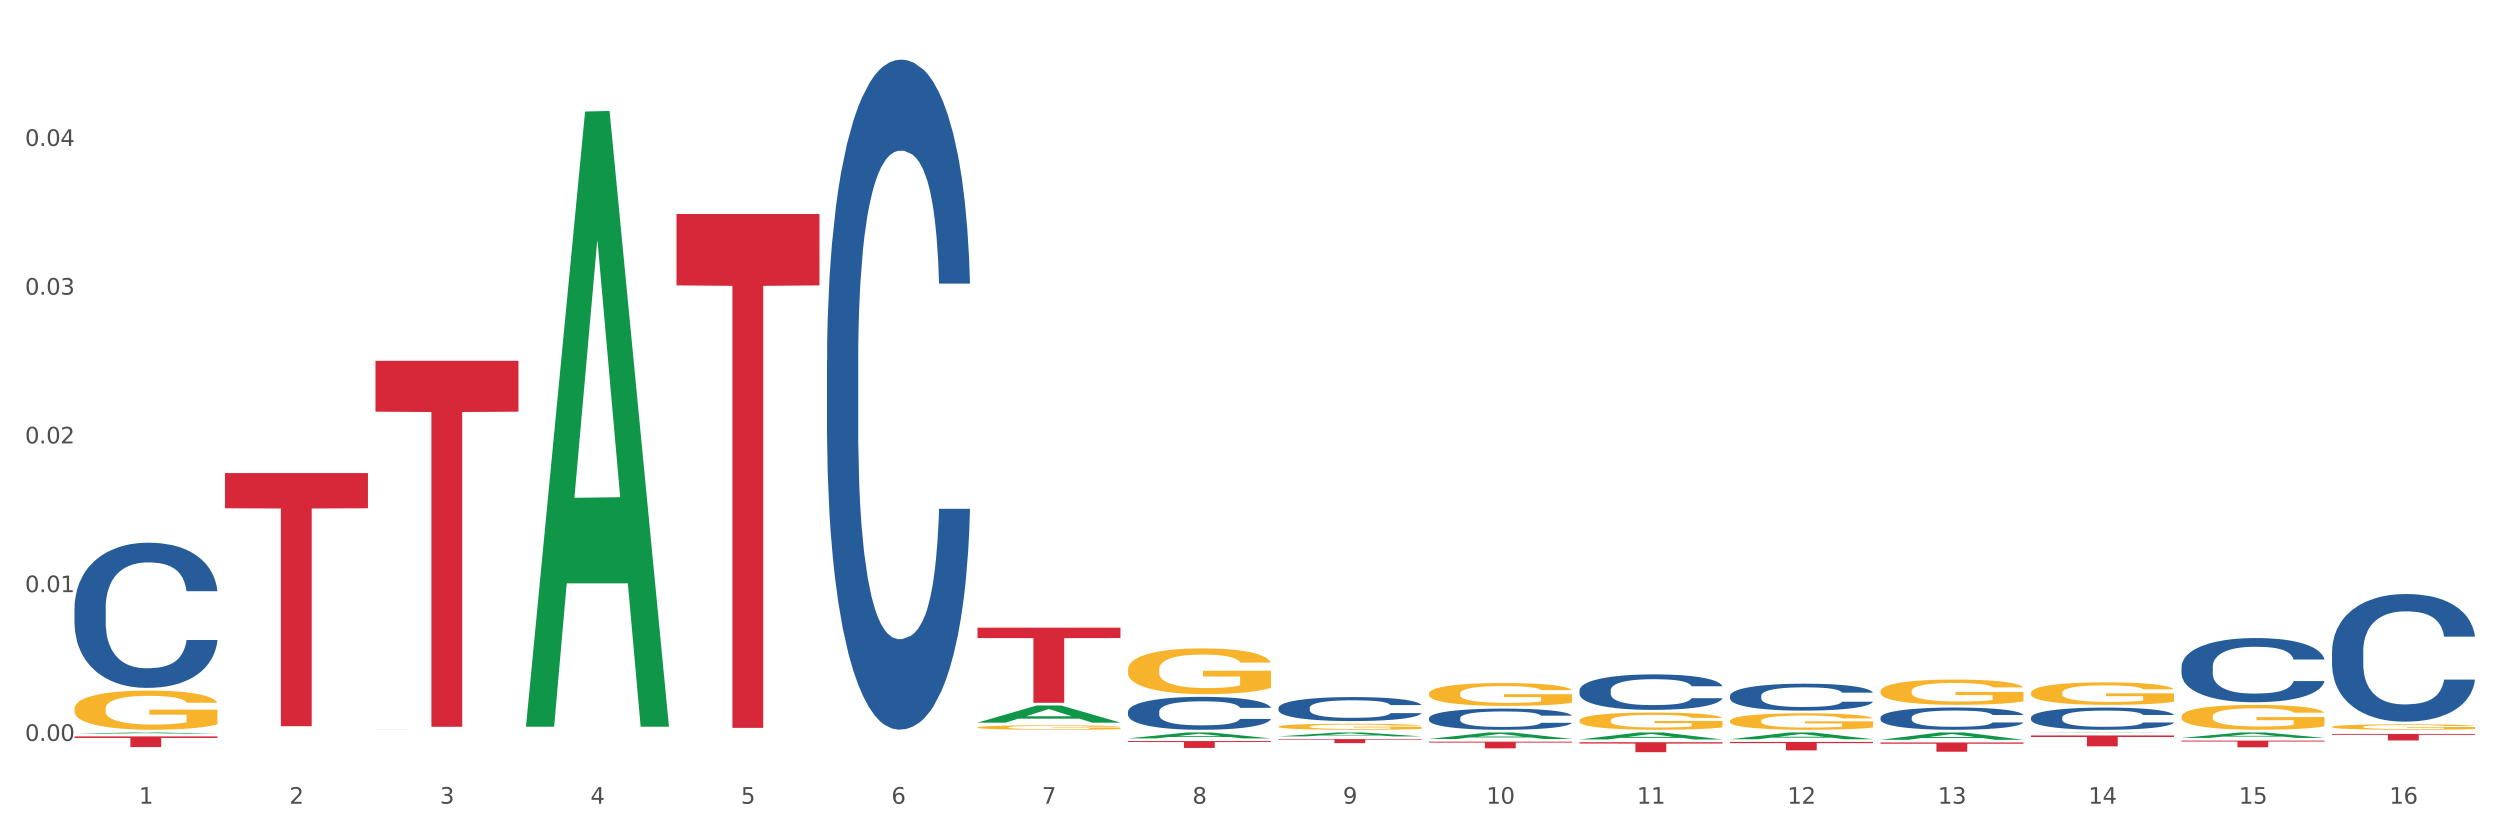
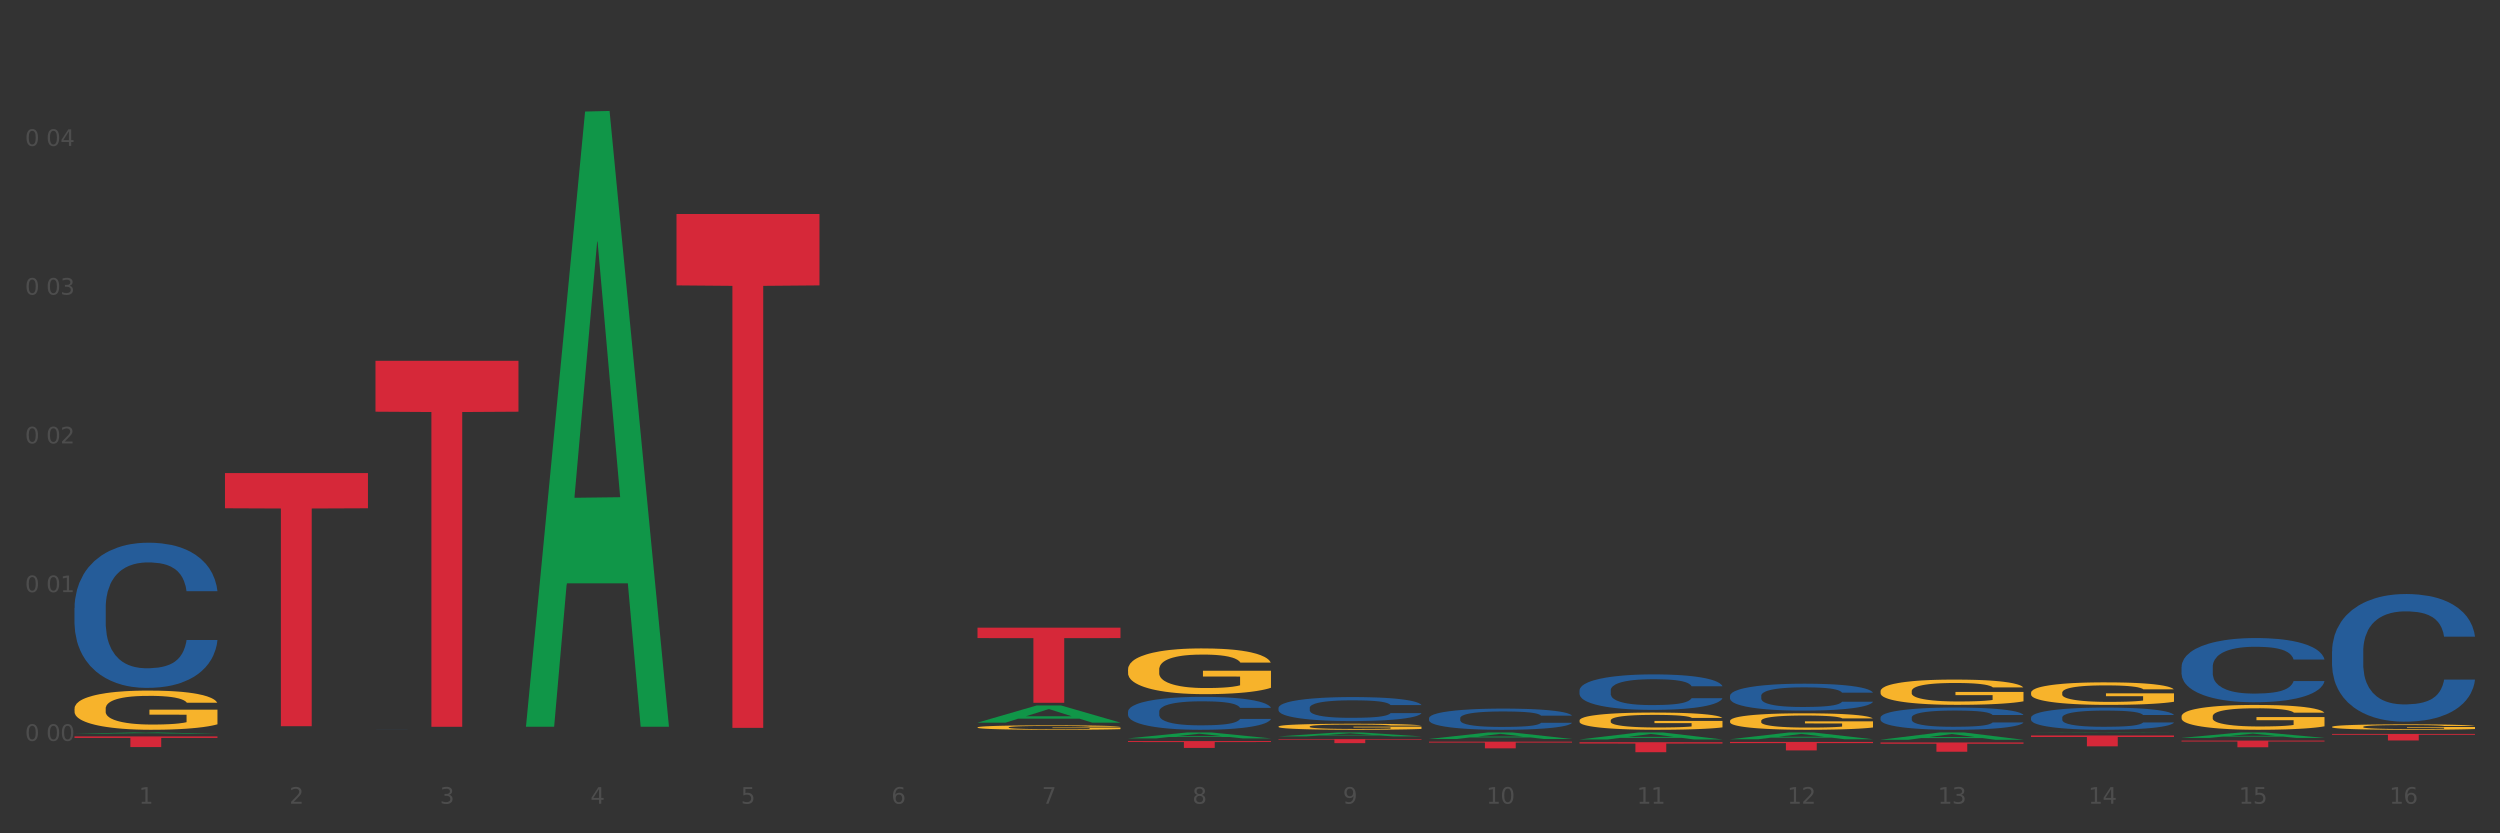
<svg xmlns="http://www.w3.org/2000/svg" xmlns:xlink="http://www.w3.org/1999/xlink" width="1080pt" height="360pt" viewBox="0 0 1080 360" version="1.1">
  <rect x="0" y="0" width="1080" height="360" fill="#333333" stroke="none" />
  <defs>
    <style type="text/css">*{stroke-linejoin: round; stroke-linecap: butt}</style>
  </defs>
  <g id="figure_1">
    <g id="patch_1">
-       <path d="M 0 360  L 1080 360  L 1080 0  L 0 0  z " style="fill: #ffffff; stroke: #ffffff; stroke-linejoin: miter" />
-     </g>
+       </g>
    <g id="axes_1">
      <g id="matplotlib.axis_1">
        <g id="xtick_1">
          <g id="text_1">
            <g style="fill: #4d4d4d" transform="translate(60.004 347.204) scale(0.096 -0.096)">
              <defs>
                <path id="DejaVuSans-31" d="M 794 531  L 1825 531  L 1825 4091  L 703 3866  L 703 4441  L 1819 4666  L 2450 4666  L 2450 531  L 3481 531  L 3481 0  L 794 0  L 794 531  z " transform="scale(0.016)" />
              </defs>
              <use xlink:href="#DejaVuSans-31" />
            </g>
          </g>
        </g>
        <g id="xtick_2">
          <g id="text_2">
            <g style="fill: #4d4d4d" transform="translate(125.021 347.204) scale(0.096 -0.096)">
              <defs>
                <path id="DejaVuSans-32" d="M 1228 531  L 3431 531  L 3431 0  L 469 0  L 469 531  Q 828 903 1448 1529  Q 2069 2156 2228 2338  Q 2531 2678 2651 2914  Q 2772 3150 2772 3378  Q 2772 3750 2511 3984  Q 2250 4219 1831 4219  Q 1534 4219 1204 4116  Q 875 4013 500 3803  L 500 4441  Q 881 4594 1212 4672  Q 1544 4750 1819 4750  Q 2544 4750 2975 4387  Q 3406 4025 3406 3419  Q 3406 3131 3298 2873  Q 3191 2616 2906 2266  Q 2828 2175 2409 1742  Q 1991 1309 1228 531  z " transform="scale(0.016)" />
              </defs>
              <use xlink:href="#DejaVuSans-32" />
            </g>
          </g>
        </g>
        <g id="xtick_3">
          <g id="text_3">
            <g style="fill: #4d4d4d" transform="translate(190.039 347.204) scale(0.096 -0.096)">
              <defs>
                <path id="DejaVuSans-33" d="M 2597 2516  Q 3050 2419 3304 2112  Q 3559 1806 3559 1356  Q 3559 666 3084 287  Q 2609 -91 1734 -91  Q 1441 -91 1130 -33  Q 819 25 488 141  L 488 750  Q 750 597 1062 519  Q 1375 441 1716 441  Q 2309 441 2620 675  Q 2931 909 2931 1356  Q 2931 1769 2642 2001  Q 2353 2234 1838 2234  L 1294 2234  L 1294 2753  L 1863 2753  Q 2328 2753 2575 2939  Q 2822 3125 2822 3475  Q 2822 3834 2567 4026  Q 2313 4219 1838 4219  Q 1578 4219 1281 4162  Q 984 4106 628 3988  L 628 4550  Q 988 4650 1302 4700  Q 1616 4750 1894 4750  Q 2613 4750 3031 4423  Q 3450 4097 3450 3541  Q 3450 3153 3228 2886  Q 3006 2619 2597 2516  z " transform="scale(0.016)" />
              </defs>
              <use xlink:href="#DejaVuSans-33" />
            </g>
          </g>
        </g>
        <g id="xtick_4">
          <g id="text_4">
            <g style="fill: #4d4d4d" transform="translate(255.056 347.204) scale(0.096 -0.096)">
              <defs>
                <path id="DejaVuSans-34" d="M 2419 4116  L 825 1625  L 2419 1625  L 2419 4116  z M 2253 4666  L 3047 4666  L 3047 1625  L 3713 1625  L 3713 1100  L 3047 1100  L 3047 0  L 2419 0  L 2419 1100  L 313 1100  L 313 1709  L 2253 4666  z " transform="scale(0.016)" />
              </defs>
              <use xlink:href="#DejaVuSans-34" />
            </g>
          </g>
        </g>
        <g id="xtick_5">
          <g id="text_5">
            <g style="fill: #4d4d4d" transform="translate(320.073 347.204) scale(0.096 -0.096)">
              <defs>
                <path id="DejaVuSans-35" d="M 691 4666  L 3169 4666  L 3169 4134  L 1269 4134  L 1269 2991  Q 1406 3038 1543 3061  Q 1681 3084 1819 3084  Q 2600 3084 3056 2656  Q 3513 2228 3513 1497  Q 3513 744 3044 326  Q 2575 -91 1722 -91  Q 1428 -91 1123 -41  Q 819 9 494 109  L 494 744  Q 775 591 1075 516  Q 1375 441 1709 441  Q 2250 441 2565 725  Q 2881 1009 2881 1497  Q 2881 1984 2565 2268  Q 2250 2553 1709 2553  Q 1456 2553 1204 2497  Q 953 2441 691 2322  L 691 4666  z " transform="scale(0.016)" />
              </defs>
              <use xlink:href="#DejaVuSans-35" />
            </g>
          </g>
        </g>
        <g id="xtick_6">
          <g id="text_6">
            <g style="fill: #4d4d4d" transform="translate(385.09 347.204) scale(0.096 -0.096)">
              <defs>
                <path id="DejaVuSans-36" d="M 2113 2584  Q 1688 2584 1439 2293  Q 1191 2003 1191 1497  Q 1191 994 1439 701  Q 1688 409 2113 409  Q 2538 409 2786 701  Q 3034 994 3034 1497  Q 3034 2003 2786 2293  Q 2538 2584 2113 2584  z M 3366 4563  L 3366 3988  Q 3128 4100 2886 4159  Q 2644 4219 2406 4219  Q 1781 4219 1451 3797  Q 1122 3375 1075 2522  Q 1259 2794 1537 2939  Q 1816 3084 2150 3084  Q 2853 3084 3261 2657  Q 3669 2231 3669 1497  Q 3669 778 3244 343  Q 2819 -91 2113 -91  Q 1303 -91 875 529  Q 447 1150 447 2328  Q 447 3434 972 4092  Q 1497 4750 2381 4750  Q 2619 4750 2861 4703  Q 3103 4656 3366 4563  z " transform="scale(0.016)" />
              </defs>
              <use xlink:href="#DejaVuSans-36" />
            </g>
          </g>
        </g>
        <g id="xtick_7">
          <g id="text_7">
            <g style="fill: #4d4d4d" transform="translate(450.108 347.204) scale(0.096 -0.096)">
              <defs>
                <path id="DejaVuSans-37" d="M 525 4666  L 3525 4666  L 3525 4397  L 1831 0  L 1172 0  L 2766 4134  L 525 4134  L 525 4666  z " transform="scale(0.016)" />
              </defs>
              <use xlink:href="#DejaVuSans-37" />
            </g>
          </g>
        </g>
        <g id="xtick_8">
          <g id="text_8">
            <g style="fill: #4d4d4d" transform="translate(515.125 347.204) scale(0.096 -0.096)">
              <defs>
                <path id="DejaVuSans-38" d="M 2034 2216  Q 1584 2216 1326 1975  Q 1069 1734 1069 1313  Q 1069 891 1326 650  Q 1584 409 2034 409  Q 2484 409 2743 651  Q 3003 894 3003 1313  Q 3003 1734 2745 1975  Q 2488 2216 2034 2216  z M 1403 2484  Q 997 2584 770 2862  Q 544 3141 544 3541  Q 544 4100 942 4425  Q 1341 4750 2034 4750  Q 2731 4750 3128 4425  Q 3525 4100 3525 3541  Q 3525 3141 3298 2862  Q 3072 2584 2669 2484  Q 3125 2378 3379 2068  Q 3634 1759 3634 1313  Q 3634 634 3220 271  Q 2806 -91 2034 -91  Q 1263 -91 848 271  Q 434 634 434 1313  Q 434 1759 690 2068  Q 947 2378 1403 2484  z M 1172 3481  Q 1172 3119 1398 2916  Q 1625 2713 2034 2713  Q 2441 2713 2670 2916  Q 2900 3119 2900 3481  Q 2900 3844 2670 4047  Q 2441 4250 2034 4250  Q 1625 4250 1398 4047  Q 1172 3844 1172 3481  z " transform="scale(0.016)" />
              </defs>
              <use xlink:href="#DejaVuSans-38" />
            </g>
          </g>
        </g>
        <g id="xtick_9">
          <g id="text_9">
            <g style="fill: #4d4d4d" transform="translate(580.142 347.204) scale(0.096 -0.096)">
              <defs>
                <path id="DejaVuSans-39" d="M 703 97  L 703 672  Q 941 559 1184 500  Q 1428 441 1663 441  Q 2288 441 2617 861  Q 2947 1281 2994 2138  Q 2813 1869 2534 1725  Q 2256 1581 1919 1581  Q 1219 1581 811 2004  Q 403 2428 403 3163  Q 403 3881 828 4315  Q 1253 4750 1959 4750  Q 2769 4750 3195 4129  Q 3622 3509 3622 2328  Q 3622 1225 3098 567  Q 2575 -91 1691 -91  Q 1453 -91 1209 -44  Q 966 3 703 97  z M 1959 2075  Q 2384 2075 2632 2365  Q 2881 2656 2881 3163  Q 2881 3666 2632 3958  Q 2384 4250 1959 4250  Q 1534 4250 1286 3958  Q 1038 3666 1038 3163  Q 1038 2656 1286 2365  Q 1534 2075 1959 2075  z " transform="scale(0.016)" />
              </defs>
              <use xlink:href="#DejaVuSans-39" />
            </g>
          </g>
        </g>
        <g id="xtick_10">
          <g id="text_10">
            <g style="fill: #4d4d4d" transform="translate(642.105 347.204) scale(0.096 -0.096)">
              <defs>
                <path id="DejaVuSans-30" d="M 2034 4250  Q 1547 4250 1301 3770  Q 1056 3291 1056 2328  Q 1056 1369 1301 889  Q 1547 409 2034 409  Q 2525 409 2770 889  Q 3016 1369 3016 2328  Q 3016 3291 2770 3770  Q 2525 4250 2034 4250  z M 2034 4750  Q 2819 4750 3233 4129  Q 3647 3509 3647 2328  Q 3647 1150 3233 529  Q 2819 -91 2034 -91  Q 1250 -91 836 529  Q 422 1150 422 2328  Q 422 3509 836 4129  Q 1250 4750 2034 4750  z " transform="scale(0.016)" />
              </defs>
              <use xlink:href="#DejaVuSans-31" />
              <use xlink:href="#DejaVuSans-30" transform="translate(63.623 0)" />
            </g>
          </g>
        </g>
        <g id="xtick_11">
          <g id="text_11">
            <g style="fill: #4d4d4d" transform="translate(707.123 347.204) scale(0.096 -0.096)">
              <use xlink:href="#DejaVuSans-31" />
              <use xlink:href="#DejaVuSans-31" transform="translate(63.623 0)" />
            </g>
          </g>
        </g>
        <g id="xtick_12">
          <g id="text_12">
            <g style="fill: #4d4d4d" transform="translate(772.14 347.204) scale(0.096 -0.096)">
              <use xlink:href="#DejaVuSans-31" />
              <use xlink:href="#DejaVuSans-32" transform="translate(63.623 0)" />
            </g>
          </g>
        </g>
        <g id="xtick_13">
          <g id="text_13">
            <g style="fill: #4d4d4d" transform="translate(837.157 347.204) scale(0.096 -0.096)">
              <use xlink:href="#DejaVuSans-31" />
              <use xlink:href="#DejaVuSans-33" transform="translate(63.623 0)" />
            </g>
          </g>
        </g>
        <g id="xtick_14">
          <g id="text_14">
            <g style="fill: #4d4d4d" transform="translate(902.174 347.204) scale(0.096 -0.096)">
              <use xlink:href="#DejaVuSans-31" />
              <use xlink:href="#DejaVuSans-34" transform="translate(63.623 0)" />
            </g>
          </g>
        </g>
        <g id="xtick_15">
          <g id="text_15">
            <g style="fill: #4d4d4d" transform="translate(967.192 347.204) scale(0.096 -0.096)">
              <use xlink:href="#DejaVuSans-31" />
              <use xlink:href="#DejaVuSans-35" transform="translate(63.623 0)" />
            </g>
          </g>
        </g>
        <g id="xtick_16">
          <g id="text_16">
            <g style="fill: #4d4d4d" transform="translate(1032.209 347.204) scale(0.096 -0.096)">
              <use xlink:href="#DejaVuSans-31" />
              <use xlink:href="#DejaVuSans-36" transform="translate(63.623 0)" />
            </g>
          </g>
        </g>
        <g id="xtick_17" />
        <g id="xtick_18" />
        <g id="xtick_19" />
        <g id="xtick_20" />
        <g id="xtick_21" />
        <g id="xtick_22" />
        <g id="xtick_23" />
        <g id="xtick_24" />
        <g id="xtick_25" />
        <g id="xtick_26" />
        <g id="xtick_27" />
        <g id="xtick_28" />
        <g id="xtick_29" />
        <g id="xtick_30" />
        <g id="xtick_31" />
      </g>
      <g id="matplotlib.axis_2">
        <g id="ytick_1">
          <g id="text_17">
            <g style="fill: #4d4d4d" transform="translate(10.8 320.074) scale(0.096 -0.096)">
              <defs>
-                 <path id="DejaVuSans-2e" d="M 684 794  L 1344 794  L 1344 0  L 684 0  L 684 794  z " transform="scale(0.016)" />
-               </defs>
+                 </defs>
              <use xlink:href="#DejaVuSans-30" />
              <use xlink:href="#DejaVuSans-2e" transform="translate(63.623 0)" />
              <use xlink:href="#DejaVuSans-30" transform="translate(95.41 0)" />
              <use xlink:href="#DejaVuSans-30" transform="translate(159.033 0)" />
            </g>
          </g>
        </g>
        <g id="ytick_2">
          <g id="text_18">
            <g style="fill: #4d4d4d" transform="translate(10.8 255.815) scale(0.096 -0.096)">
              <use xlink:href="#DejaVuSans-30" />
              <use xlink:href="#DejaVuSans-2e" transform="translate(63.623 0)" />
              <use xlink:href="#DejaVuSans-30" transform="translate(95.41 0)" />
              <use xlink:href="#DejaVuSans-31" transform="translate(159.033 0)" />
            </g>
          </g>
        </g>
        <g id="ytick_3">
          <g id="text_19">
            <g style="fill: #4d4d4d" transform="translate(10.8 191.556) scale(0.096 -0.096)">
              <use xlink:href="#DejaVuSans-30" />
              <use xlink:href="#DejaVuSans-2e" transform="translate(63.623 0)" />
              <use xlink:href="#DejaVuSans-30" transform="translate(95.41 0)" />
              <use xlink:href="#DejaVuSans-32" transform="translate(159.033 0)" />
            </g>
          </g>
        </g>
        <g id="ytick_4">
          <g id="text_20">
            <g style="fill: #4d4d4d" transform="translate(10.8 127.298) scale(0.096 -0.096)">
              <use xlink:href="#DejaVuSans-30" />
              <use xlink:href="#DejaVuSans-2e" transform="translate(63.623 0)" />
              <use xlink:href="#DejaVuSans-30" transform="translate(95.41 0)" />
              <use xlink:href="#DejaVuSans-33" transform="translate(159.033 0)" />
            </g>
          </g>
        </g>
        <g id="ytick_5">
          <g id="text_21">
            <g style="fill: #4d4d4d" transform="translate(10.8 63.039) scale(0.096 -0.096)">
              <use xlink:href="#DejaVuSans-30" />
              <use xlink:href="#DejaVuSans-2e" transform="translate(63.623 0)" />
              <use xlink:href="#DejaVuSans-30" transform="translate(95.41 0)" />
              <use xlink:href="#DejaVuSans-34" transform="translate(159.033 0)" />
            </g>
          </g>
        </g>
        <g id="ytick_6" />
        <g id="ytick_7" />
        <g id="ytick_8" />
        <g id="ytick_9" />
        <g id="ytick_10" />
      </g>
      <g id="PolyCollection_1">
        <path d="M 32.175 316.972  L 32.239 316.971  L 57.709 316.427  L 68.28 316.427  L 93.941 316.973  L 81.715 316.973  L 76.176 316.845  L 49.877 316.845  L 49.686 316.847  L 44.337 316.973  L 32.175 316.973  L 32.175 316.972  L 53.188 316.77  L 72.864 316.769  L 63.122 316.543  L 62.995 316.542  L 62.867 316.544  L 53.125 316.769  L 53.188 316.77  L 32.175 316.972  z " clip-path="url(#pae8e21ee59)" style="fill: #109648" />
        <path d="M 747.365 320.525  L 809.131 320.525  L 809.131 321.032  L 784.834 321.035  L 784.834 324.171  L 771.515 324.171  L 771.515 321.035  L 747.365 321.032  L 747.365 320.528  L 747.365 320.525  z " clip-path="url(#pae8e21ee59)" style="fill: #d62839" />
        <path d="M 812.382 320.743  L 874.148 320.743  L 874.148 321.3  L 849.852 321.304  L 849.852 324.751  L 836.532 324.751  L 836.532 321.304  L 812.382 321.3  L 812.382 320.747  L 812.382 320.743  z " clip-path="url(#pae8e21ee59)" style="fill: #d62839" />
        <path d="M 877.399 317.73  L 939.166 317.73  L 939.166 318.383  L 914.869 318.387  L 914.869 322.429  L 901.549 322.429  L 901.549 318.387  L 877.399 318.383  L 877.399 317.734  L 877.399 317.73  z " clip-path="url(#pae8e21ee59)" style="fill: #d62839" />
        <path d="M 942.416 319.935  L 1004.183 319.935  L 1004.183 320.335  L 979.886 320.338  L 979.886 322.813  L 966.567 322.813  L 966.567 320.338  L 942.416 320.335  L 942.416 319.938  L 942.416 319.935  z " clip-path="url(#pae8e21ee59)" style="fill: #d62839" />
        <path d="M 1007.434 317.05  L 1069.2 317.05  L 1069.2 317.442  L 1044.903 317.445  L 1044.903 319.871  L 1031.584 319.871  L 1031.584 317.445  L 1007.434 317.442  L 1007.434 317.053  L 1007.434 317.05  z " clip-path="url(#pae8e21ee59)" style="fill: #d62839" />
        <path d="M 1007.434 281.391  L 1007.507 281.341  L 1007.507 279.931  L 1007.726 278.017  L 1008.529 274.493  L 1009.551 271.824  L 1011.303 268.702  L 1012.252 267.393  L 1013.493 265.933  L 1016.049 263.566  L 1018.969 261.552  L 1021.013 260.444  L 1022.547 259.739  L 1025.978 258.48  L 1027.949 257.926  L 1029.994 257.473  L 1031.746 257.171  L 1034.666 256.819  L 1037.003 256.668  L 1039.704 256.617  L 1041.967 256.668  L 1044.961 256.869  L 1049.341 257.473  L 1051.021 257.826  L 1053.284 258.43  L 1055.62 259.236  L 1057.518 260.041  L 1059.709 261.199  L 1061.972 262.71  L 1064.162 264.623  L 1065.696 266.386  L 1066.937 268.249  L 1068.032 270.515  L 1068.835 272.982  L 1069.2 275.046  L 1055.839 275.046  L 1055.474 273.183  L 1054.744 271.169  L 1054.014 269.81  L 1053.211 268.702  L 1051.97 267.443  L 1050.875 266.637  L 1049.049 265.681  L 1047.37 265.076  L 1045.983 264.724  L 1044.304 264.422  L 1040.726 264.12  L 1038.171 264.12  L 1036.565 264.22  L 1034.593 264.472  L 1032.914 264.825  L 1030.943 265.429  L 1029.41 266.084  L 1027.876 266.94  L 1027 267.544  L 1025.686 268.652  L 1024.81 269.558  L 1023.642 271.119  L 1022.985 272.227  L 1021.817 275.097  L 1021.306 277.212  L 1021.086 278.672  L 1020.94 280.283  L 1020.94 288.138  L 1021.379 291.663  L 1021.744 293.174  L 1022.328 294.886  L 1023.423 297.101  L 1025.029 299.266  L 1026.708 300.827  L 1028.095 301.784  L 1029.41 302.489  L 1030.724 303.043  L 1032.33 303.546  L 1033.644 303.848  L 1035.615 304.15  L 1037.952 304.302  L 1039.777 304.302  L 1043.501 304.05  L 1045.18 303.798  L 1046.786 303.446  L 1048.538 302.892  L 1049.925 302.287  L 1050.728 301.834  L 1052.043 300.878  L 1053.065 299.87  L 1053.941 298.712  L 1054.525 297.705  L 1055.182 296.195  L 1055.693 294.483  L 1055.839 293.576  L 1069.2 293.576  L 1068.908 295.389  L 1068.397 297.151  L 1067.375 299.518  L 1066.572 300.878  L 1065.33 302.539  L 1064.016 303.949  L 1062.191 305.51  L 1060.512 306.668  L 1058.76 307.675  L 1056.861 308.582  L 1053.43 309.84  L 1052.189 310.193  L 1049.56 310.797  L 1047.516 311.15  L 1044.523 311.502  L 1041.456 311.703  L 1038.244 311.754  L 1035.396 311.653  L 1032.257 311.351  L 1030.286 311.049  L 1028.095 310.596  L 1025.54 309.891  L 1023.131 309.035  L 1020.867 308.028  L 1018.75 306.87  L 1016.779 305.56  L 1014.224 303.395  L 1012.325 301.28  L 1010.938 299.317  L 1009.989 297.655  L 1009.04 295.54  L 1008.529 294.08  L 1007.726 290.555  L 1007.434 287.282  L 1007.434 281.391  z " clip-path="url(#pae8e21ee59)" style="fill: #255c99" />
        <path d="M 942.416 288.098  L 942.489 288.073  L 942.489 287.363  L 942.708 286.401  L 943.512 284.628  L 944.534 283.285  L 946.286 281.715  L 947.235 281.056  L 948.476 280.321  L 951.032 279.131  L 953.952 278.118  L 955.996 277.56  L 957.529 277.206  L 960.961 276.573  L 962.932 276.294  L 964.976 276.066  L 966.729 275.914  L 969.649 275.737  L 971.985 275.661  L 974.687 275.635  L 976.95 275.661  L 979.943 275.762  L 984.324 276.066  L 986.003 276.243  L 988.267 276.547  L 990.603 276.952  L 992.501 277.358  L 994.691 277.94  L 996.955 278.7  L 999.145 279.663  L 1000.678 280.549  L 1001.919 281.487  L 1003.015 282.627  L 1003.818 283.868  L 1004.183 284.906  L 990.822 284.906  L 990.457 283.969  L 989.727 282.956  L 988.997 282.272  L 988.194 281.715  L 986.952 281.081  L 985.857 280.676  L 984.032 280.195  L 982.353 279.891  L 980.966 279.714  L 979.286 279.562  L 975.709 279.41  L 973.154 279.41  L 971.547 279.46  L 969.576 279.587  L 967.897 279.764  L 965.926 280.068  L 964.392 280.397  L 962.859 280.828  L 961.983 281.132  L 960.669 281.689  L 959.793 282.145  L 958.625 282.93  L 957.967 283.488  L 956.799 284.932  L 956.288 285.995  L 956.069 286.73  L 955.923 287.541  L 955.923 291.492  L 956.361 293.265  L 956.726 294.025  L 957.31 294.887  L 958.406 296.001  L 960.012 297.09  L 961.691 297.876  L 963.078 298.357  L 964.392 298.711  L 965.707 298.99  L 967.313 299.243  L 968.627 299.395  L 970.598 299.547  L 972.935 299.623  L 974.76 299.623  L 978.483 299.497  L 980.163 299.37  L 981.769 299.193  L 983.521 298.914  L 984.908 298.61  L 985.711 298.382  L 987.025 297.901  L 988.048 297.394  L 988.924 296.812  L 989.508 296.305  L 990.165 295.545  L 990.676 294.684  L 990.822 294.228  L 1004.183 294.228  L 1003.891 295.14  L 1003.38 296.026  L 1002.358 297.217  L 1001.554 297.901  L 1000.313 298.737  L 998.999 299.446  L 997.174 300.231  L 995.495 300.814  L 993.742 301.32  L 991.844 301.776  L 988.413 302.41  L 987.171 302.587  L 984.543 302.891  L 982.499 303.068  L 979.505 303.246  L 976.439 303.347  L 973.227 303.372  L 970.379 303.322  L 967.24 303.17  L 965.268 303.018  L 963.078 302.79  L 960.523 302.435  L 958.114 302.004  L 955.85 301.498  L 953.733 300.915  L 951.762 300.257  L 949.206 299.167  L 947.308 298.103  L 945.921 297.116  L 944.972 296.28  L 944.023 295.216  L 943.512 294.481  L 942.708 292.708  L 942.416 291.062  L 942.416 288.098  z " clip-path="url(#pae8e21ee59)" style="fill: #255c99" />
        <path d="M 877.399 309.983  L 877.472 309.974  L 877.472 309.729  L 877.691 309.396  L 878.494 308.783  L 879.516 308.319  L 881.269 307.776  L 882.218 307.549  L 883.459 307.295  L 886.014 306.883  L 888.935 306.533  L 890.979 306.34  L 892.512 306.217  L 895.944 305.998  L 897.915 305.902  L 899.959 305.823  L 901.711 305.771  L 904.632 305.709  L 906.968 305.683  L 909.67 305.674  L 911.933 305.683  L 914.926 305.718  L 919.307 305.823  L 920.986 305.885  L 923.249 305.99  L 925.586 306.13  L 927.484 306.27  L 929.674 306.471  L 931.938 306.734  L 934.128 307.067  L 935.661 307.373  L 936.902 307.697  L 937.997 308.092  L 938.8 308.521  L 939.166 308.88  L 925.805 308.88  L 925.44 308.556  L 924.71 308.205  L 923.979 307.969  L 923.176 307.776  L 921.935 307.557  L 920.84 307.417  L 919.015 307.251  L 917.336 307.146  L 915.948 307.084  L 914.269 307.032  L 910.692 306.979  L 908.136 306.979  L 906.53 306.997  L 904.559 307.041  L 902.88 307.102  L 900.908 307.207  L 899.375 307.321  L 897.842 307.47  L 896.966 307.575  L 895.652 307.768  L 894.775 307.925  L 893.607 308.197  L 892.95 308.389  L 891.782 308.888  L 891.271 309.256  L 891.052 309.51  L 890.906 309.791  L 890.906 311.157  L 891.344 311.77  L 891.709 312.032  L 892.293 312.33  L 893.388 312.716  L 894.995 313.092  L 896.674 313.364  L 898.061 313.53  L 899.375 313.653  L 900.689 313.749  L 902.296 313.837  L 903.61 313.889  L 905.581 313.942  L 907.917 313.968  L 909.743 313.968  L 913.466 313.924  L 915.145 313.88  L 916.751 313.819  L 918.504 313.723  L 919.891 313.618  L 920.694 313.539  L 922.008 313.372  L 923.03 313.197  L 923.906 312.996  L 924.491 312.821  L 925.148 312.558  L 925.659 312.26  L 925.805 312.103  L 939.166 312.103  L 938.873 312.418  L 938.362 312.724  L 937.34 313.136  L 936.537 313.372  L 935.296 313.661  L 933.982 313.907  L 932.157 314.178  L 930.477 314.379  L 928.725 314.555  L 926.827 314.712  L 923.395 314.931  L 922.154 314.992  L 919.526 315.098  L 917.482 315.159  L 914.488 315.22  L 911.422 315.255  L 908.209 315.264  L 905.362 315.246  L 902.223 315.194  L 900.251 315.141  L 898.061 315.063  L 895.506 314.94  L 893.096 314.791  L 890.833 314.616  L 888.716 314.414  L 886.744 314.187  L 884.189 313.81  L 882.291 313.442  L 880.904 313.101  L 879.954 312.812  L 879.005 312.444  L 878.494 312.19  L 877.691 311.577  L 877.399 311.008  L 877.399 309.983  z " clip-path="url(#pae8e21ee59)" style="fill: #255c99" />
        <path d="M 812.382 309.973  L 812.455 309.964  L 812.455 309.719  L 812.674 309.385  L 813.477 308.771  L 814.499 308.306  L 816.251 307.762  L 817.201 307.534  L 818.442 307.28  L 820.997 306.867  L 823.917 306.516  L 825.962 306.323  L 827.495 306.2  L 830.926 305.981  L 832.898 305.884  L 834.942 305.805  L 836.694 305.753  L 839.615 305.691  L 841.951 305.665  L 844.652 305.656  L 846.916 305.665  L 849.909 305.7  L 854.29 305.805  L 855.969 305.867  L 858.232 305.972  L 860.568 306.113  L 862.467 306.253  L 864.657 306.455  L 866.92 306.718  L 869.111 307.051  L 870.644 307.358  L 871.885 307.683  L 872.98 308.078  L 873.783 308.508  L 874.148 308.868  L 860.787 308.868  L 860.422 308.543  L 859.692 308.192  L 858.962 307.955  L 858.159 307.762  L 856.918 307.543  L 855.823 307.402  L 853.998 307.236  L 852.318 307.13  L 850.931 307.069  L 849.252 307.016  L 845.674 306.964  L 843.119 306.964  L 841.513 306.981  L 839.542 307.025  L 837.862 307.086  L 835.891 307.192  L 834.358 307.306  L 832.825 307.455  L 831.949 307.56  L 830.634 307.753  L 829.758 307.911  L 828.59 308.183  L 827.933 308.376  L 826.765 308.876  L 826.254 309.245  L 826.035 309.499  L 825.889 309.78  L 825.889 311.149  L 826.327 311.763  L 826.692 312.026  L 827.276 312.325  L 828.371 312.711  L 829.977 313.088  L 831.657 313.36  L 833.044 313.527  L 834.358 313.65  L 835.672 313.746  L 837.278 313.834  L 838.592 313.886  L 840.564 313.939  L 842.9 313.965  L 844.725 313.965  L 848.449 313.922  L 850.128 313.878  L 851.734 313.816  L 853.486 313.72  L 854.874 313.614  L 855.677 313.535  L 856.991 313.369  L 858.013 313.193  L 858.889 312.991  L 859.473 312.816  L 860.13 312.553  L 860.641 312.254  L 860.787 312.097  L 874.148 312.097  L 873.856 312.412  L 873.345 312.719  L 872.323 313.132  L 871.52 313.369  L 870.279 313.658  L 868.965 313.904  L 867.139 314.176  L 865.46 314.378  L 863.708 314.553  L 861.81 314.711  L 858.378 314.931  L 857.137 314.992  L 854.509 315.097  L 852.464 315.159  L 849.471 315.22  L 846.405 315.255  L 843.192 315.264  L 840.345 315.246  L 837.205 315.194  L 835.234 315.141  L 833.044 315.062  L 830.488 314.939  L 828.079 314.79  L 825.816 314.615  L 823.698 314.413  L 821.727 314.185  L 819.172 313.807  L 817.274 313.439  L 815.886 313.097  L 814.937 312.807  L 813.988 312.439  L 813.477 312.184  L 812.674 311.57  L 812.382 311  L 812.382 309.973  z " clip-path="url(#pae8e21ee59)" style="fill: #255c99" />
        <path d="M 32.175 306.156  L 32.248 306.141  L 32.248 305.584  L 32.394 305.105  L 33.123 303.945  L 34.217 302.986  L 35.019 302.476  L 35.821 302.059  L 36.769 301.641  L 37.936 301.208  L 40.051 300.574  L 41.363 300.249  L 42.968 299.909  L 45.885 299.414  L 47.999 299.136  L 50.187 298.904  L 53.76 298.626  L 56.094 298.502  L 58.573 298.409  L 61.563 298.347  L 63.824 298.332  L 68.783 298.378  L 73.012 298.518  L 75.054 298.626  L 77.679 298.811  L 79.065 298.935  L 81.326 299.182  L 83.659 299.507  L 85.263 299.786  L 87.67 300.311  L 89.493 300.837  L 91.17 301.486  L 92.045 301.935  L 92.702 302.352  L 93.285 302.832  L 93.868 303.589  L 80.742 303.589  L 80.232 303.048  L 79.43 302.538  L 78.263 302.043  L 77.242 301.734  L 75.492 301.347  L 73.887 301.1  L 72.21 300.914  L 70.168 300.76  L 68.564 300.682  L 66.303 300.621  L 61.855 300.636  L 58.865 300.76  L 56.823 300.914  L 55.511 301.053  L 54.344 301.208  L 53.031 301.425  L 51.5 301.749  L 50.406 302.043  L 49.312 302.414  L 48.437 302.785  L 47.635 303.218  L 46.979 303.682  L 46.468 304.162  L 46.031 304.749  L 45.666 305.723  L 45.666 307.842  L 45.812 308.321  L 46.176 308.955  L 46.614 309.434  L 47.343 310.007  L 47.999 310.393  L 49.239 310.95  L 50.625 311.414  L 51.719 311.707  L 52.812 311.955  L 54.708 312.295  L 56.823 312.573  L 58.646 312.744  L 61.126 312.898  L 62.803 312.96  L 64.261 312.991  L 67.835 312.991  L 70.387 312.945  L 73.231 312.836  L 75.419 312.697  L 77.242 312.527  L 79.284 312.249  L 80.596 311.986  L 80.596 308.754  L 64.553 308.739  L 64.553 306.589  L 93.941 306.589  L 93.941 312.898  L 92.702 313.223  L 91.316 313.517  L 89.858 313.78  L 87.67 314.104  L 85.045 314.414  L 82.711 314.63  L 80.232 314.816  L 77.315 314.986  L 73.523 315.14  L 71.189 315.202  L 68.272 315.249  L 64.845 315.264  L 61.855 315.233  L 58.938 315.156  L 55.875 315.017  L 52.885 314.816  L 50.625 314.615  L 48.364 314.367  L 45.958 314.042  L 44.062 313.733  L 42.603 313.455  L 40.999 313.099  L 39.249 312.635  L 37.936 312.218  L 36.769 311.785  L 35.529 311.228  L 34.654 310.749  L 33.779 310.146  L 33.269 309.697  L 32.685 309.001  L 32.248 308.027  L 32.175 306.156  z " clip-path="url(#pae8e21ee59)" style="fill: #f7b32b" />
        <path d="M 682.347 298.224  L 682.42 298.21  L 682.42 297.818  L 682.639 297.286  L 683.443 296.306  L 684.465 295.564  L 686.217 294.697  L 687.166 294.333  L 688.407 293.927  L 690.963 293.269  L 693.883 292.709  L 695.927 292.401  L 697.46 292.206  L 700.892 291.856  L 702.863 291.702  L 704.907 291.576  L 706.66 291.492  L 709.58 291.394  L 711.916 291.352  L 714.618 291.338  L 716.881 291.352  L 719.875 291.408  L 724.255 291.576  L 725.934 291.674  L 728.198 291.842  L 730.534 292.066  L 732.432 292.29  L 734.623 292.611  L 736.886 293.031  L 739.076 293.563  L 740.609 294.053  L 741.85 294.571  L 742.946 295.201  L 743.749 295.886  L 744.114 296.46  L 730.753 296.46  L 730.388 295.942  L 729.658 295.383  L 728.928 295.005  L 728.125 294.697  L 726.883 294.347  L 725.788 294.123  L 723.963 293.857  L 722.284 293.689  L 720.897 293.591  L 719.217 293.507  L 715.64 293.423  L 713.085 293.423  L 711.478 293.451  L 709.507 293.521  L 707.828 293.619  L 705.857 293.787  L 704.323 293.969  L 702.79 294.207  L 701.914 294.375  L 700.6 294.683  L 699.724 294.935  L 698.556 295.369  L 697.899 295.676  L 696.73 296.474  L 696.219 297.062  L 696 297.468  L 695.854 297.916  L 695.854 300.099  L 696.292 301.079  L 696.657 301.499  L 697.241 301.974  L 698.337 302.59  L 699.943 303.192  L 701.622 303.626  L 703.009 303.892  L 704.323 304.088  L 705.638 304.242  L 707.244 304.382  L 708.558 304.466  L 710.529 304.55  L 712.866 304.592  L 714.691 304.592  L 718.414 304.522  L 720.094 304.452  L 721.7 304.354  L 723.452 304.2  L 724.839 304.032  L 725.642 303.906  L 726.956 303.64  L 727.979 303.36  L 728.855 303.038  L 729.439 302.758  L 730.096 302.338  L 730.607 301.863  L 730.753 301.611  L 744.114 301.611  L 743.822 302.114  L 743.311 302.604  L 742.289 303.262  L 741.485 303.64  L 740.244 304.102  L 738.93 304.494  L 737.105 304.928  L 735.426 305.249  L 733.673 305.529  L 731.775 305.781  L 728.344 306.131  L 727.102 306.229  L 724.474 306.397  L 722.43 306.495  L 719.436 306.593  L 716.37 306.649  L 713.158 306.663  L 710.31 306.635  L 707.171 306.551  L 705.2 306.467  L 703.009 306.341  L 700.454 306.145  L 698.045 305.907  L 695.781 305.627  L 693.664 305.305  L 691.693 304.942  L 689.137 304.34  L 687.239 303.752  L 685.852 303.206  L 684.903 302.744  L 683.954 302.156  L 683.443 301.751  L 682.639 300.771  L 682.347 299.861  L 682.347 298.224  z " clip-path="url(#pae8e21ee59)" style="fill: #255c99" />
        <path d="M 617.33 310.227  L 617.403 310.218  L 617.403 309.985  L 617.622 309.667  L 618.425 309.082  L 619.447 308.64  L 621.2 308.122  L 622.149 307.905  L 623.39 307.662  L 625.945 307.27  L 628.866 306.936  L 630.91 306.752  L 632.443 306.635  L 635.875 306.426  L 637.846 306.334  L 639.89 306.259  L 641.642 306.209  L 644.563 306.15  L 646.899 306.125  L 649.601 306.117  L 651.864 306.125  L 654.857 306.159  L 659.238 306.259  L 660.917 306.317  L 663.18 306.418  L 665.517 306.551  L 667.415 306.685  L 669.605 306.877  L 671.869 307.128  L 674.059 307.445  L 675.592 307.737  L 676.833 308.047  L 677.928 308.422  L 678.732 308.832  L 679.097 309.174  L 665.736 309.174  L 665.371 308.865  L 664.641 308.531  L 663.91 308.306  L 663.107 308.122  L 661.866 307.913  L 660.771 307.779  L 658.946 307.621  L 657.267 307.52  L 655.879 307.462  L 654.2 307.412  L 650.623 307.362  L 648.067 307.362  L 646.461 307.378  L 644.49 307.42  L 642.811 307.479  L 640.839 307.579  L 639.306 307.687  L 637.773 307.829  L 636.897 307.93  L 635.583 308.113  L 634.707 308.264  L 633.538 308.523  L 632.881 308.706  L 631.713 309.183  L 631.202 309.533  L 630.983 309.776  L 630.837 310.043  L 630.837 311.346  L 631.275 311.931  L 631.64 312.182  L 632.224 312.466  L 633.319 312.833  L 634.926 313.192  L 636.605 313.451  L 637.992 313.61  L 639.306 313.727  L 640.62 313.819  L 642.227 313.902  L 643.541 313.952  L 645.512 314.003  L 647.848 314.028  L 649.674 314.028  L 653.397 313.986  L 655.076 313.944  L 656.683 313.886  L 658.435 313.794  L 659.822 313.694  L 660.625 313.618  L 661.939 313.46  L 662.961 313.293  L 663.837 313.1  L 664.422 312.933  L 665.079 312.683  L 665.59 312.399  L 665.736 312.248  L 679.097 312.248  L 678.805 312.549  L 678.293 312.841  L 677.271 313.234  L 676.468 313.46  L 675.227 313.735  L 673.913 313.969  L 672.088 314.228  L 670.408 314.42  L 668.656 314.587  L 666.758 314.738  L 663.326 314.947  L 662.085 315.005  L 659.457 315.105  L 657.413 315.164  L 654.419 315.222  L 651.353 315.256  L 648.14 315.264  L 645.293 315.247  L 642.154 315.197  L 640.182 315.147  L 637.992 315.072  L 635.437 314.955  L 633.027 314.813  L 630.764 314.646  L 628.647 314.454  L 626.675 314.237  L 624.12 313.877  L 622.222 313.526  L 620.835 313.201  L 619.886 312.925  L 618.936 312.574  L 618.425 312.332  L 617.622 311.747  L 617.33 311.204  L 617.33 310.227  z " clip-path="url(#pae8e21ee59)" style="fill: #255c99" />
        <path d="M 552.313 305.791  L 552.386 305.782  L 552.386 305.516  L 552.605 305.157  L 553.408 304.494  L 554.43 303.993  L 556.182 303.406  L 557.132 303.16  L 558.373 302.885  L 560.928 302.44  L 563.848 302.062  L 565.893 301.853  L 567.426 301.721  L 570.857 301.484  L 572.829 301.38  L 574.873 301.295  L 576.625 301.238  L 579.546 301.172  L 581.882 301.144  L 584.583 301.134  L 586.847 301.144  L 589.84 301.181  L 594.221 301.295  L 595.9 301.361  L 598.163 301.475  L 600.499 301.626  L 602.398 301.778  L 604.588 301.995  L 606.851 302.279  L 609.042 302.639  L 610.575 302.97  L 611.816 303.321  L 612.911 303.747  L 613.714 304.21  L 614.079 304.598  L 600.718 304.598  L 600.353 304.248  L 599.623 303.87  L 598.893 303.614  L 598.09 303.406  L 596.849 303.169  L 595.754 303.018  L 593.929 302.838  L 592.249 302.724  L 590.862 302.658  L 589.183 302.601  L 585.605 302.544  L 583.05 302.544  L 581.444 302.563  L 579.473 302.611  L 577.793 302.677  L 575.822 302.791  L 574.289 302.914  L 572.756 303.074  L 571.88 303.188  L 570.565 303.396  L 569.689 303.567  L 568.521 303.86  L 567.864 304.068  L 566.696 304.608  L 566.185 305.005  L 565.966 305.28  L 565.82 305.583  L 565.82 307.059  L 566.258 307.722  L 566.623 308.006  L 567.207 308.328  L 568.302 308.744  L 569.908 309.151  L 571.588 309.445  L 572.975 309.624  L 574.289 309.757  L 575.603 309.861  L 577.209 309.956  L 578.523 310.012  L 580.495 310.069  L 582.831 310.098  L 584.656 310.098  L 588.38 310.05  L 590.059 310.003  L 591.665 309.937  L 593.418 309.833  L 594.805 309.719  L 595.608 309.634  L 596.922 309.454  L 597.944 309.265  L 598.82 309.047  L 599.404 308.858  L 600.061 308.574  L 600.572 308.252  L 600.718 308.082  L 614.079 308.082  L 613.787 308.422  L 613.276 308.754  L 612.254 309.198  L 611.451 309.454  L 610.21 309.766  L 608.896 310.031  L 607.07 310.325  L 605.391 310.542  L 603.639 310.732  L 601.741 310.902  L 598.309 311.139  L 597.068 311.205  L 594.44 311.319  L 592.395 311.385  L 589.402 311.451  L 586.336 311.489  L 583.123 311.498  L 580.276 311.48  L 577.136 311.423  L 575.165 311.366  L 572.975 311.281  L 570.419 311.148  L 568.01 310.987  L 565.747 310.798  L 563.629 310.58  L 561.658 310.334  L 559.103 309.927  L 557.205 309.53  L 555.817 309.161  L 554.868 308.848  L 553.919 308.451  L 553.408 308.176  L 552.605 307.514  L 552.313 306.898  L 552.313 305.791  z " clip-path="url(#pae8e21ee59)" style="fill: #255c99" />
        <path d="M 487.296 307.43  L 487.369 307.417  L 487.369 307.053  L 487.588 306.56  L 488.391 305.65  L 489.413 304.962  L 491.165 304.156  L 492.114 303.818  L 493.356 303.442  L 495.911 302.831  L 498.831 302.311  L 500.876 302.025  L 502.409 301.844  L 505.84 301.519  L 507.811 301.376  L 509.856 301.259  L 511.608 301.181  L 514.528 301.09  L 516.865 301.051  L 519.566 301.038  L 521.829 301.051  L 524.823 301.103  L 529.203 301.259  L 530.883 301.35  L 533.146 301.506  L 535.482 301.714  L 537.38 301.922  L 539.571 302.22  L 541.834 302.61  L 544.024 303.104  L 545.558 303.558  L 546.799 304.039  L 547.894 304.624  L 548.697 305.26  L 549.062 305.793  L 535.701 305.793  L 535.336 305.312  L 534.606 304.793  L 533.876 304.442  L 533.073 304.156  L 531.832 303.831  L 530.737 303.623  L 528.911 303.377  L 527.232 303.221  L 525.845 303.13  L 524.166 303.052  L 520.588 302.974  L 518.033 302.974  L 516.427 303  L 514.455 303.065  L 512.776 303.156  L 510.805 303.312  L 509.272 303.481  L 507.738 303.701  L 506.862 303.857  L 505.548 304.143  L 504.672 304.377  L 503.504 304.78  L 502.847 305.066  L 501.679 305.806  L 501.168 306.352  L 500.949 306.728  L 500.803 307.144  L 500.803 309.171  L 501.241 310.08  L 501.606 310.47  L 502.19 310.912  L 503.285 311.483  L 504.891 312.042  L 506.57 312.445  L 507.957 312.692  L 509.272 312.874  L 510.586 313.016  L 512.192 313.146  L 513.506 313.224  L 515.478 313.302  L 517.814 313.341  L 519.639 313.341  L 523.363 313.276  L 525.042 313.211  L 526.648 313.12  L 528.4 312.977  L 529.787 312.822  L 530.591 312.705  L 531.905 312.458  L 532.927 312.198  L 533.803 311.899  L 534.387 311.639  L 535.044 311.25  L 535.555 310.808  L 535.701 310.574  L 549.062 310.574  L 548.77 311.042  L 548.259 311.496  L 547.237 312.107  L 546.434 312.458  L 545.193 312.887  L 543.878 313.25  L 542.053 313.653  L 540.374 313.952  L 538.622 314.212  L 536.723 314.446  L 533.292 314.77  L 532.051 314.861  L 529.422 315.017  L 527.378 315.108  L 524.385 315.199  L 521.318 315.251  L 518.106 315.264  L 515.258 315.238  L 512.119 315.16  L 510.148 315.082  L 507.957 314.965  L 505.402 314.783  L 502.993 314.562  L 500.73 314.303  L 498.612 314.004  L 496.641 313.666  L 494.086 313.107  L 492.187 312.562  L 490.8 312.055  L 489.851 311.626  L 488.902 311.081  L 488.391 310.704  L 487.588 309.794  L 487.296 308.95  L 487.296 307.43  z " clip-path="url(#pae8e21ee59)" style="fill: #255c99" />
-         <path d="M 357.261 155.819  L 357.334 155.555  L 357.334 148.153  L 357.553 138.108  L 358.356 119.603  L 359.378 105.593  L 361.131 89.203  L 362.08 82.33  L 363.321 74.664  L 365.876 62.24  L 368.797 51.666  L 370.841 45.85  L 372.374 42.149  L 375.806 35.54  L 377.777 32.633  L 379.821 30.253  L 381.574 28.667  L 384.494 26.817  L 386.83 26.024  L 389.532 25.759  L 391.795 26.024  L 394.788 27.081  L 399.169 30.253  L 400.848 32.104  L 403.111 35.276  L 405.448 39.506  L 407.346 43.735  L 409.536 49.815  L 411.8 57.746  L 413.99 67.791  L 415.523 77.043  L 416.764 86.824  L 417.859 98.72  L 418.663 111.673  L 419.028 122.511  L 405.667 122.511  L 405.302 112.73  L 404.572 102.156  L 403.842 95.019  L 403.038 89.203  L 401.797 82.595  L 400.702 78.365  L 398.877 73.342  L 397.198 70.17  L 395.81 68.32  L 394.131 66.734  L 390.554 65.148  L 387.998 65.148  L 386.392 65.676  L 384.421 66.998  L 382.742 68.848  L 380.77 72.021  L 379.237 75.457  L 377.704 79.951  L 376.828 83.123  L 375.514 88.939  L 374.638 93.697  L 373.469 101.892  L 372.812 107.708  L 371.644 122.776  L 371.133 133.878  L 370.914 141.544  L 370.768 150.004  L 370.768 191.242  L 371.206 209.746  L 371.571 217.677  L 372.155 226.665  L 373.25 238.296  L 374.857 249.663  L 376.536 257.858  L 377.923 262.881  L 379.237 266.581  L 380.551 269.489  L 382.158 272.133  L 383.472 273.719  L 385.443 275.305  L 387.779 276.098  L 389.605 276.098  L 393.328 274.776  L 395.007 273.455  L 396.614 271.604  L 398.366 268.696  L 399.753 265.524  L 400.556 263.145  L 401.87 258.122  L 402.892 252.835  L 403.769 246.755  L 404.353 241.468  L 405.01 233.538  L 405.521 224.55  L 405.667 219.792  L 419.028 219.792  L 418.736 229.308  L 418.224 238.56  L 417.202 250.985  L 416.399 258.122  L 415.158 266.846  L 413.844 274.248  L 412.019 282.442  L 410.339 288.522  L 408.587 293.809  L 406.689 298.568  L 403.257 305.176  L 402.016 307.027  L 399.388 310.199  L 397.344 312.049  L 394.35 313.9  L 391.284 314.957  L 388.071 315.222  L 385.224 314.693  L 382.085 313.107  L 380.113 311.521  L 377.923 309.142  L 375.368 305.441  L 372.958 300.947  L 370.695 295.66  L 368.578 289.58  L 366.606 282.707  L 364.051 271.34  L 362.153 260.237  L 360.766 249.927  L 359.817 241.204  L 358.867 230.101  L 358.356 222.435  L 357.553 203.931  L 357.261 186.748  L 357.261 155.819  z " clip-path="url(#pae8e21ee59)" style="fill: #255c99" />
        <path d="M 682.347 320.616  L 744.114 320.616  L 744.114 321.218  L 719.817 321.222  L 719.817 324.95  L 706.498 324.95  L 706.498 321.222  L 682.347 321.218  L 682.347 320.62  L 682.347 320.616  z " clip-path="url(#pae8e21ee59)" style="fill: #d62839" />
        <path d="M 162.209 315.146  L 162.282 315.146  L 162.282 315.145  L 162.502 315.144  L 163.305 315.142  L 164.327 315.141  L 166.079 315.14  L 167.028 315.139  L 168.269 315.138  L 170.825 315.137  L 173.745 315.136  L 175.789 315.136  L 177.323 315.135  L 180.754 315.135  L 182.725 315.134  L 184.77 315.134  L 186.522 315.134  L 189.442 315.134  L 191.778 315.134  L 194.48 315.134  L 196.743 315.134  L 199.737 315.134  L 204.117 315.134  L 205.796 315.134  L 208.06 315.135  L 210.396 315.135  L 212.294 315.135  L 214.485 315.136  L 216.748 315.137  L 218.938 315.138  L 220.471 315.138  L 221.713 315.139  L 222.808 315.14  L 223.611 315.142  L 223.976 315.143  L 210.615 315.143  L 210.25 315.142  L 209.52 315.141  L 208.79 315.14  L 207.987 315.14  L 206.746 315.139  L 205.65 315.139  L 203.825 315.138  L 202.146 315.138  L 200.759 315.138  L 199.079 315.137  L 195.502 315.137  L 192.947 315.137  L 191.34 315.137  L 189.369 315.137  L 187.69 315.138  L 185.719 315.138  L 184.185 315.138  L 182.652 315.139  L 181.776 315.139  L 180.462 315.139  L 179.586 315.14  L 178.418 315.141  L 177.761 315.141  L 176.592 315.143  L 176.081 315.144  L 175.862 315.144  L 175.716 315.145  L 175.716 315.149  L 176.154 315.15  L 176.519 315.151  L 177.104 315.152  L 178.199 315.153  L 179.805 315.154  L 181.484 315.155  L 182.871 315.155  L 184.185 315.156  L 185.5 315.156  L 187.106 315.156  L 188.42 315.156  L 190.391 315.156  L 192.728 315.157  L 194.553 315.157  L 198.276 315.156  L 199.956 315.156  L 201.562 315.156  L 203.314 315.156  L 204.701 315.156  L 205.504 315.155  L 206.819 315.155  L 207.841 315.154  L 208.717 315.154  L 209.301 315.153  L 209.958 315.153  L 210.469 315.152  L 210.615 315.151  L 223.976 315.151  L 223.684 315.152  L 223.173 315.153  L 222.151 315.154  L 221.348 315.155  L 220.106 315.156  L 218.792 315.156  L 216.967 315.157  L 215.288 315.158  L 213.535 315.158  L 211.637 315.159  L 208.206 315.159  L 206.965 315.159  L 204.336 315.16  L 202.292 315.16  L 199.299 315.16  L 196.232 315.16  L 193.02 315.16  L 190.172 315.16  L 187.033 315.16  L 185.062 315.16  L 182.871 315.16  L 180.316 315.159  L 177.907 315.159  L 175.643 315.158  L 173.526 315.158  L 171.555 315.157  L 168.999 315.156  L 167.101 315.155  L 165.714 315.154  L 164.765 315.153  L 163.816 315.152  L 163.305 315.152  L 162.502 315.15  L 162.209 315.148  L 162.209 315.146  z " clip-path="url(#pae8e21ee59)" style="fill: #255c99" />
        <path d="M 617.33 320.401  L 679.097 320.401  L 679.097 320.8  L 654.8 320.803  L 654.8 323.273  L 641.481 323.273  L 641.481 320.803  L 617.33 320.8  L 617.33 320.403  L 617.33 320.401  z " clip-path="url(#pae8e21ee59)" style="fill: #d62839" />
        <path d="M 487.296 320.149  L 549.062 320.149  L 549.062 320.558  L 524.765 320.561  L 524.765 323.093  L 511.446 323.093  L 511.446 320.561  L 487.296 320.558  L 487.296 320.152  L 487.296 320.149  z " clip-path="url(#pae8e21ee59)" style="fill: #d62839" />
        <path d="M 422.278 314.231  L 422.351 314.229  L 422.351 314.166  L 422.497 314.112  L 423.226 313.98  L 424.32 313.872  L 425.122 313.814  L 425.925 313.767  L 426.873 313.719  L 428.039 313.67  L 430.154 313.598  L 431.467 313.561  L 433.071 313.523  L 435.988 313.467  L 438.103 313.435  L 440.291 313.409  L 443.864 313.377  L 446.197 313.363  L 448.677 313.353  L 451.667 313.346  L 453.927 313.344  L 458.886 313.349  L 463.116 313.365  L 465.158 313.377  L 467.783 313.398  L 469.168 313.412  L 471.429 313.44  L 473.763 313.477  L 475.367 313.509  L 477.773 313.568  L 479.596 313.628  L 481.274 313.702  L 482.149 313.753  L 482.805 313.8  L 483.389 313.854  L 483.972 313.94  L 470.846 313.94  L 470.335 313.879  L 469.533 313.821  L 468.366 313.765  L 467.345 313.73  L 465.595 313.686  L 463.991 313.658  L 462.314 313.637  L 460.272 313.619  L 458.667 313.611  L 456.407 313.603  L 451.958 313.605  L 448.969 313.619  L 446.927 313.637  L 445.614 313.653  L 444.447 313.67  L 443.135 313.695  L 441.603 313.731  L 440.509 313.765  L 439.416 313.807  L 438.54 313.849  L 437.738 313.898  L 437.082 313.951  L 436.571 314.005  L 436.134 314.072  L 435.769 314.182  L 435.769 314.422  L 435.915 314.477  L 436.28 314.549  L 436.717 314.603  L 437.447 314.668  L 438.103 314.712  L 439.343 314.775  L 440.728 314.827  L 441.822 314.861  L 442.916 314.889  L 444.812 314.927  L 446.927 314.959  L 448.75 314.978  L 451.229 314.996  L 452.906 315.003  L 454.365 315.006  L 457.938 315.006  L 460.49 315.001  L 463.334 314.989  L 465.522 314.973  L 467.345 314.954  L 469.387 314.922  L 470.7 314.892  L 470.7 314.526  L 454.657 314.524  L 454.657 314.28  L 484.045 314.28  L 484.045 314.996  L 482.805 315.033  L 481.42 315.066  L 479.961 315.096  L 477.773 315.132  L 475.148 315.168  L 472.815 315.192  L 470.335 315.213  L 467.418 315.232  L 463.626 315.25  L 461.293 315.257  L 458.376 315.262  L 454.948 315.264  L 451.958 315.26  L 449.041 315.252  L 445.979 315.236  L 442.989 315.213  L 440.728 315.19  L 438.468 315.162  L 436.061 315.125  L 434.165 315.09  L 432.707 315.059  L 431.102 315.019  L 429.352 314.966  L 428.039 314.919  L 426.873 314.869  L 425.633 314.806  L 424.758 314.752  L 423.883 314.684  L 423.372 314.633  L 422.789 314.554  L 422.351 314.443  L 422.278 314.231  z " clip-path="url(#pae8e21ee59)" style="fill: #f7b32b" />
        <path d="M 487.296 289.248  L 487.369 289.23  L 487.369 288.58  L 487.514 288.021  L 488.244 286.668  L 489.338 285.549  L 490.14 284.953  L 490.942 284.466  L 491.89 283.979  L 493.057 283.474  L 495.171 282.734  L 496.484 282.355  L 498.088 281.958  L 501.005 281.381  L 503.12 281.056  L 505.308 280.785  L 508.881 280.46  L 511.215 280.316  L 513.694 280.208  L 516.684 280.136  L 518.945 280.118  L 523.903 280.172  L 528.133 280.334  L 530.175 280.46  L 532.8 280.677  L 534.186 280.821  L 536.446 281.11  L 538.78 281.489  L 540.384 281.814  L 542.791 282.427  L 544.614 283.041  L 546.291 283.799  L 547.166 284.322  L 547.822 284.809  L 548.406 285.368  L 548.989 286.253  L 535.863 286.253  L 535.352 285.621  L 534.55 285.026  L 533.383 284.448  L 532.363 284.087  L 530.612 283.636  L 529.008 283.347  L 527.331 283.131  L 525.289 282.951  L 523.685 282.86  L 521.424 282.788  L 516.976 282.806  L 513.986 282.951  L 511.944 283.131  L 510.631 283.293  L 509.464 283.474  L 508.152 283.726  L 506.62 284.105  L 505.527 284.448  L 504.433 284.881  L 503.558 285.314  L 502.756 285.819  L 502.099 286.361  L 501.589 286.92  L 501.151 287.606  L 500.787 288.743  L 500.787 291.215  L 500.932 291.774  L 501.297 292.514  L 501.735 293.073  L 502.464 293.741  L 503.12 294.192  L 504.36 294.841  L 505.745 295.383  L 506.839 295.725  L 507.933 296.014  L 509.829 296.411  L 511.944 296.736  L 513.767 296.934  L 516.246 297.115  L 517.924 297.187  L 519.382 297.223  L 522.955 297.223  L 525.508 297.169  L 528.352 297.043  L 530.539 296.88  L 532.363 296.682  L 534.404 296.357  L 535.717 296.05  L 535.717 292.279  L 519.674 292.261  L 519.674 289.753  L 549.062 289.753  L 549.062 297.115  L 547.822 297.494  L 546.437 297.837  L 544.978 298.143  L 542.791 298.522  L 540.165 298.883  L 537.832 299.136  L 535.352 299.352  L 532.435 299.551  L 528.643 299.731  L 526.31 299.803  L 523.393 299.857  L 519.966 299.875  L 516.976 299.839  L 514.059 299.749  L 510.996 299.587  L 508.006 299.352  L 505.745 299.118  L 503.485 298.829  L 501.078 298.45  L 499.182 298.089  L 497.724 297.764  L 496.119 297.349  L 494.369 296.808  L 493.057 296.321  L 491.89 295.816  L 490.65 295.166  L 489.775 294.607  L 488.9 293.903  L 488.39 293.38  L 487.806 292.568  L 487.369 291.431  L 487.296 289.248  z " clip-path="url(#pae8e21ee59)" style="fill: #f7b32b" />
        <path d="M 552.313 313.864  L 552.386 313.862  L 552.386 313.776  L 552.532 313.702  L 553.261 313.524  L 554.355 313.377  L 555.157 313.298  L 555.959 313.234  L 556.907 313.17  L 558.074 313.103  L 560.189 313.006  L 561.501 312.956  L 563.106 312.904  L 566.023 312.827  L 568.137 312.785  L 570.325 312.749  L 573.898 312.706  L 576.232 312.687  L 578.711 312.673  L 581.701 312.663  L 583.962 312.661  L 588.921 312.668  L 593.15 312.69  L 595.192 312.706  L 597.817 312.735  L 599.203 312.754  L 601.464 312.792  L 603.797 312.842  L 605.401 312.885  L 607.808 312.965  L 609.631 313.046  L 611.308 313.146  L 612.183 313.215  L 612.84 313.279  L 613.423 313.353  L 614.006 313.469  L 600.88 313.469  L 600.37 313.386  L 599.567 313.308  L 598.401 313.232  L 597.38 313.184  L 595.63 313.125  L 594.025 313.087  L 592.348 313.058  L 590.306 313.034  L 588.702 313.022  L 586.441 313.013  L 581.993 313.015  L 579.003 313.034  L 576.961 313.058  L 575.649 313.079  L 574.482 313.103  L 573.169 313.137  L 571.638 313.186  L 570.544 313.232  L 569.45 313.289  L 568.575 313.346  L 567.773 313.412  L 567.116 313.484  L 566.606 313.557  L 566.168 313.648  L 565.804 313.797  L 565.804 314.123  L 565.95 314.197  L 566.314 314.294  L 566.752 314.368  L 567.481 314.456  L 568.137 314.515  L 569.377 314.601  L 570.763 314.672  L 571.856 314.717  L 572.95 314.755  L 574.846 314.808  L 576.961 314.85  L 578.784 314.877  L 581.264 314.9  L 582.941 314.91  L 584.399 314.915  L 587.973 314.915  L 590.525 314.907  L 593.369 314.891  L 595.557 314.869  L 597.38 314.843  L 599.422 314.8  L 600.734 314.76  L 600.734 314.263  L 584.691 314.261  L 584.691 313.93  L 614.079 313.93  L 614.079 314.9  L 612.84 314.95  L 611.454 314.995  L 609.996 315.036  L 607.808 315.086  L 605.183 315.133  L 602.849 315.167  L 600.37 315.195  L 597.453 315.221  L 593.661 315.245  L 591.327 315.254  L 588.41 315.262  L 584.983 315.264  L 581.993 315.259  L 579.076 315.247  L 576.013 315.226  L 573.023 315.195  L 570.763 315.164  L 568.502 315.126  L 566.096 315.076  L 564.199 315.029  L 562.741 314.986  L 561.137 314.931  L 559.387 314.86  L 558.074 314.796  L 556.907 314.729  L 555.667 314.644  L 554.792 314.57  L 553.917 314.477  L 553.407 314.408  L 552.823 314.301  L 552.386 314.152  L 552.313 313.864  z " clip-path="url(#pae8e21ee59)" style="fill: #f7b32b" />
-         <path d="M 617.33 299.636  L 617.403 299.627  L 617.403 299.302  L 617.549 299.022  L 618.278 298.345  L 619.372 297.785  L 620.174 297.487  L 620.976 297.243  L 621.924 296.999  L 623.091 296.747  L 625.206 296.376  L 626.519 296.187  L 628.123 295.988  L 631.04 295.699  L 633.155 295.537  L 635.342 295.401  L 638.916 295.239  L 641.249 295.166  L 643.729 295.112  L 646.718 295.076  L 648.979 295.067  L 653.938 295.094  L 658.167 295.175  L 660.209 295.239  L 662.835 295.347  L 664.22 295.419  L 666.481 295.564  L 668.814 295.753  L 670.419 295.916  L 672.825 296.223  L 674.648 296.53  L 676.325 296.909  L 677.201 297.171  L 677.857 297.415  L 678.44 297.695  L 679.024 298.137  L 665.897 298.137  L 665.387 297.821  L 664.585 297.523  L 663.418 297.234  L 662.397 297.054  L 660.647 296.828  L 659.043 296.683  L 657.365 296.575  L 655.323 296.485  L 653.719 296.44  L 651.458 296.403  L 647.01 296.412  L 644.02 296.485  L 641.978 296.575  L 640.666 296.656  L 639.499 296.747  L 638.186 296.873  L 636.655 297.063  L 635.561 297.234  L 634.467 297.451  L 633.592 297.668  L 632.79 297.92  L 632.134 298.191  L 631.623 298.471  L 631.186 298.814  L 630.821 299.383  L 630.821 300.62  L 630.967 300.9  L 631.332 301.27  L 631.769 301.55  L 632.498 301.884  L 633.155 302.11  L 634.394 302.435  L 635.78 302.706  L 636.874 302.877  L 637.968 303.022  L 639.864 303.221  L 641.978 303.383  L 643.801 303.482  L 646.281 303.573  L 647.958 303.609  L 649.417 303.627  L 652.99 303.627  L 655.542 303.6  L 658.386 303.537  L 660.574 303.455  L 662.397 303.356  L 664.439 303.194  L 665.752 303.04  L 665.752 301.153  L 649.708 301.144  L 649.708 299.889  L 679.097 299.889  L 679.097 303.573  L 677.857 303.762  L 676.471 303.934  L 675.013 304.087  L 672.825 304.277  L 670.2 304.458  L 667.866 304.584  L 665.387 304.692  L 662.47 304.792  L 658.678 304.882  L 656.344 304.918  L 653.427 304.945  L 650 304.954  L 647.01 304.936  L 644.093 304.891  L 641.03 304.81  L 638.041 304.692  L 635.78 304.575  L 633.519 304.431  L 631.113 304.241  L 629.217 304.06  L 627.758 303.898  L 626.154 303.69  L 624.404 303.419  L 623.091 303.175  L 621.924 302.923  L 620.685 302.598  L 619.81 302.318  L 618.934 301.966  L 618.424 301.704  L 617.841 301.297  L 617.403 300.728  L 617.33 299.636  z " clip-path="url(#pae8e21ee59)" style="fill: #f7b32b" />
        <path d="M 682.347 311.263  L 682.42 311.256  L 682.42 311.012  L 682.566 310.801  L 683.295 310.292  L 684.389 309.87  L 685.191 309.646  L 685.994 309.463  L 686.942 309.279  L 688.108 309.089  L 690.223 308.811  L 691.536 308.668  L 693.14 308.519  L 696.057 308.301  L 698.172 308.179  L 700.36 308.077  L 703.933 307.955  L 706.266 307.9  L 708.746 307.86  L 711.736 307.832  L 713.996 307.826  L 718.955 307.846  L 723.185 307.907  L 725.227 307.955  L 727.852 308.036  L 729.237 308.091  L 731.498 308.199  L 733.832 308.342  L 735.436 308.464  L 737.842 308.695  L 739.665 308.926  L 741.343 309.211  L 742.218 309.408  L 742.874 309.592  L 743.457 309.802  L 744.041 310.135  L 730.915 310.135  L 730.404 309.898  L 729.602 309.673  L 728.435 309.456  L 727.414 309.32  L 725.664 309.15  L 724.06 309.042  L 722.383 308.96  L 720.341 308.892  L 718.736 308.858  L 716.476 308.831  L 712.027 308.838  L 709.037 308.892  L 706.996 308.96  L 705.683 309.021  L 704.516 309.089  L 703.204 309.184  L 701.672 309.327  L 700.578 309.456  L 699.484 309.619  L 698.609 309.782  L 697.807 309.972  L 697.151 310.176  L 696.64 310.387  L 696.203 310.645  L 695.838 311.073  L 695.838 312.003  L 695.984 312.214  L 696.349 312.492  L 696.786 312.703  L 697.516 312.954  L 698.172 313.124  L 699.412 313.369  L 700.797 313.573  L 701.891 313.702  L 702.985 313.81  L 704.881 313.96  L 706.996 314.082  L 708.819 314.157  L 711.298 314.225  L 712.975 314.252  L 714.434 314.265  L 718.007 314.265  L 720.559 314.245  L 723.403 314.197  L 725.591 314.136  L 727.414 314.062  L 729.456 313.939  L 730.769 313.824  L 730.769 312.404  L 714.726 312.397  L 714.726 311.453  L 744.114 311.453  L 744.114 314.225  L 742.874 314.367  L 741.489 314.496  L 740.03 314.612  L 737.842 314.755  L 735.217 314.89  L 732.884 314.985  L 730.404 315.067  L 727.487 315.142  L 723.695 315.21  L 721.362 315.237  L 718.445 315.257  L 715.017 315.264  L 712.027 315.25  L 709.11 315.216  L 706.048 315.155  L 703.058 315.067  L 700.797 314.979  L 698.536 314.87  L 696.13 314.727  L 694.234 314.591  L 692.776 314.469  L 691.171 314.313  L 689.421 314.109  L 688.108 313.926  L 686.942 313.736  L 685.702 313.491  L 684.827 313.28  L 683.952 313.016  L 683.441 312.819  L 682.858 312.513  L 682.42 312.085  L 682.347 311.263  z " clip-path="url(#pae8e21ee59)" style="fill: #f7b32b" />
        <path d="M 747.365 311.437  L 747.438 311.431  L 747.438 311.197  L 747.583 310.995  L 748.313 310.508  L 749.407 310.105  L 750.209 309.891  L 751.011 309.715  L 751.959 309.54  L 753.126 309.358  L 755.24 309.092  L 756.553 308.955  L 758.157 308.812  L 761.074 308.604  L 763.189 308.488  L 765.377 308.39  L 768.95 308.273  L 771.284 308.221  L 773.763 308.182  L 776.753 308.156  L 779.014 308.15  L 783.972 308.169  L 788.202 308.228  L 790.244 308.273  L 792.869 308.351  L 794.255 308.403  L 796.515 308.507  L 798.849 308.643  L 800.453 308.76  L 802.86 308.981  L 804.683 309.202  L 806.36 309.475  L 807.235 309.663  L 807.891 309.839  L 808.475 310.04  L 809.058 310.359  L 795.932 310.359  L 795.421 310.131  L 794.619 309.917  L 793.452 309.709  L 792.432 309.579  L 790.681 309.417  L 789.077 309.313  L 787.4 309.235  L 785.358 309.17  L 783.754 309.137  L 781.493 309.111  L 777.045 309.118  L 774.055 309.17  L 772.013 309.235  L 770.7 309.293  L 769.533 309.358  L 768.221 309.449  L 766.689 309.586  L 765.596 309.709  L 764.502 309.865  L 763.627 310.021  L 762.824 310.203  L 762.168 310.398  L 761.658 310.599  L 761.22 310.846  L 760.856 311.255  L 760.856 312.145  L 761.001 312.347  L 761.366 312.613  L 761.804 312.815  L 762.533 313.055  L 763.189 313.217  L 764.429 313.451  L 765.814 313.646  L 766.908 313.77  L 768.002 313.874  L 769.898 314.017  L 772.013 314.133  L 773.836 314.205  L 776.315 314.27  L 777.993 314.296  L 779.451 314.309  L 783.024 314.309  L 785.577 314.289  L 788.421 314.244  L 790.608 314.185  L 792.432 314.114  L 794.473 313.997  L 795.786 313.887  L 795.786 312.529  L 779.743 312.522  L 779.743 311.619  L 809.131 311.619  L 809.131 314.27  L 807.891 314.406  L 806.506 314.53  L 805.047 314.64  L 802.86 314.777  L 800.234 314.907  L 797.901 314.998  L 795.421 315.076  L 792.504 315.147  L 788.712 315.212  L 786.379 315.238  L 783.462 315.257  L 780.034 315.264  L 777.045 315.251  L 774.128 315.219  L 771.065 315.16  L 768.075 315.076  L 765.814 314.991  L 763.554 314.887  L 761.147 314.751  L 759.251 314.621  L 757.793 314.504  L 756.188 314.354  L 754.438 314.159  L 753.126 313.984  L 751.959 313.802  L 750.719 313.568  L 749.844 313.367  L 748.969 313.113  L 748.459 312.925  L 747.875 312.633  L 747.438 312.223  L 747.365 311.437  z " clip-path="url(#pae8e21ee59)" style="fill: #f7b32b" />
        <path d="M 812.382 298.623  L 812.455 298.613  L 812.455 298.254  L 812.601 297.945  L 813.33 297.198  L 814.424 296.58  L 815.226 296.251  L 816.028 295.982  L 816.976 295.713  L 818.143 295.433  L 820.258 295.025  L 821.57 294.815  L 823.175 294.596  L 826.092 294.277  L 828.206 294.098  L 830.394 293.948  L 833.967 293.769  L 836.301 293.689  L 838.78 293.629  L 841.77 293.589  L 844.031 293.58  L 848.99 293.609  L 853.219 293.699  L 855.261 293.769  L 857.886 293.889  L 859.272 293.968  L 861.532 294.128  L 863.866 294.337  L 865.47 294.516  L 867.877 294.855  L 869.7 295.194  L 871.377 295.613  L 872.252 295.902  L 872.909 296.171  L 873.492 296.48  L 874.075 296.968  L 860.949 296.968  L 860.439 296.62  L 859.636 296.291  L 858.47 295.972  L 857.449 295.772  L 855.699 295.523  L 854.094 295.364  L 852.417 295.244  L 850.375 295.144  L 848.771 295.095  L 846.51 295.055  L 842.062 295.065  L 839.072 295.144  L 837.03 295.244  L 835.717 295.334  L 834.551 295.433  L 833.238 295.573  L 831.707 295.782  L 830.613 295.972  L 829.519 296.211  L 828.644 296.45  L 827.842 296.729  L 827.185 297.028  L 826.675 297.337  L 826.237 297.716  L 825.873 298.344  L 825.873 299.709  L 826.019 300.018  L 826.383 300.427  L 826.821 300.736  L 827.55 301.105  L 828.206 301.354  L 829.446 301.713  L 830.832 302.012  L 831.925 302.201  L 833.019 302.361  L 834.915 302.58  L 837.03 302.759  L 838.853 302.869  L 841.333 302.969  L 843.01 303.009  L 844.468 303.028  L 848.042 303.028  L 850.594 302.999  L 853.438 302.929  L 855.626 302.839  L 857.449 302.729  L 859.491 302.55  L 860.803 302.381  L 860.803 300.297  L 844.76 300.287  L 844.76 298.902  L 874.148 298.902  L 874.148 302.969  L 872.909 303.178  L 871.523 303.367  L 870.065 303.537  L 867.877 303.746  L 865.252 303.945  L 862.918 304.085  L 860.439 304.205  L 857.522 304.314  L 853.73 304.414  L 851.396 304.454  L 848.479 304.484  L 845.052 304.494  L 842.062 304.474  L 839.145 304.424  L 836.082 304.334  L 833.092 304.205  L 830.832 304.075  L 828.571 303.916  L 826.164 303.706  L 824.268 303.507  L 822.81 303.327  L 821.206 303.098  L 819.455 302.799  L 818.143 302.53  L 816.976 302.251  L 815.736 301.892  L 814.861 301.583  L 813.986 301.194  L 813.476 300.905  L 812.892 300.457  L 812.455 299.829  L 812.382 298.623  z " clip-path="url(#pae8e21ee59)" style="fill: #f7b32b" />
        <path d="M 877.399 299.275  L 877.472 299.266  L 877.472 298.946  L 877.618 298.671  L 878.347 298.004  L 879.441 297.453  L 880.243 297.159  L 881.045 296.919  L 881.993 296.679  L 883.16 296.43  L 885.275 296.066  L 886.588 295.879  L 888.192 295.683  L 891.109 295.399  L 893.224 295.239  L 895.411 295.106  L 898.985 294.946  L 901.318 294.874  L 903.798 294.821  L 906.787 294.785  L 909.048 294.777  L 914.007 294.803  L 918.236 294.883  L 920.278 294.946  L 922.904 295.052  L 924.289 295.123  L 926.55 295.266  L 928.883 295.452  L 930.488 295.612  L 932.894 295.915  L 934.717 296.217  L 936.394 296.59  L 937.27 296.848  L 937.926 297.088  L 938.509 297.364  L 939.093 297.799  L 925.966 297.799  L 925.456 297.488  L 924.654 297.195  L 923.487 296.91  L 922.466 296.733  L 920.716 296.51  L 919.111 296.368  L 917.434 296.261  L 915.392 296.172  L 913.788 296.128  L 911.527 296.092  L 907.079 296.101  L 904.089 296.172  L 902.047 296.261  L 900.735 296.341  L 899.568 296.43  L 898.255 296.555  L 896.724 296.741  L 895.63 296.91  L 894.536 297.124  L 893.661 297.337  L 892.859 297.586  L 892.203 297.853  L 891.692 298.128  L 891.255 298.466  L 890.89 299.026  L 890.89 300.244  L 891.036 300.52  L 891.4 300.884  L 891.838 301.16  L 892.567 301.489  L 893.224 301.711  L 894.463 302.031  L 895.849 302.298  L 896.943 302.467  L 898.037 302.609  L 899.933 302.805  L 902.047 302.965  L 903.87 303.063  L 906.35 303.152  L 908.027 303.187  L 909.486 303.205  L 913.059 303.205  L 915.611 303.178  L 918.455 303.116  L 920.643 303.036  L 922.466 302.938  L 924.508 302.778  L 925.82 302.627  L 925.82 300.769  L 909.777 300.76  L 909.777 299.524  L 939.166 299.524  L 939.166 303.152  L 937.926 303.338  L 936.54 303.507  L 935.082 303.658  L 932.894 303.845  L 930.269 304.023  L 927.935 304.147  L 925.456 304.254  L 922.539 304.352  L 918.747 304.441  L 916.413 304.476  L 913.496 304.503  L 910.069 304.512  L 907.079 304.494  L 904.162 304.45  L 901.099 304.37  L 898.109 304.254  L 895.849 304.138  L 893.588 303.996  L 891.182 303.809  L 889.286 303.632  L 887.827 303.472  L 886.223 303.267  L 884.473 303  L 883.16 302.76  L 881.993 302.511  L 880.754 302.191  L 879.879 301.916  L 879.003 301.569  L 878.493 301.311  L 877.91 300.911  L 877.472 300.351  L 877.399 299.275  z " clip-path="url(#pae8e21ee59)" style="fill: #f7b32b" />
        <path d="M 942.416 309.493  L 942.489 309.483  L 942.489 309.13  L 942.635 308.827  L 943.364 308.092  L 944.458 307.484  L 945.26 307.161  L 946.063 306.896  L 947.011 306.632  L 948.177 306.357  L 950.292 305.956  L 951.605 305.75  L 953.209 305.534  L 956.126 305.221  L 958.241 305.044  L 960.429 304.897  L 964.002 304.721  L 966.335 304.643  L 968.815 304.584  L 971.805 304.545  L 974.065 304.535  L 979.024 304.564  L 983.254 304.652  L 985.296 304.721  L 987.921 304.839  L 989.306 304.917  L 991.567 305.074  L 993.901 305.28  L 995.505 305.456  L 997.911 305.789  L 999.734 306.122  L 1001.412 306.534  L 1002.287 306.818  L 1002.943 307.082  L 1003.526 307.386  L 1004.11 307.866  L 990.984 307.866  L 990.473 307.523  L 989.671 307.2  L 988.504 306.886  L 987.483 306.691  L 985.733 306.446  L 984.129 306.289  L 982.451 306.171  L 980.41 306.073  L 978.805 306.024  L 976.545 305.985  L 972.096 305.995  L 969.106 306.073  L 967.065 306.171  L 965.752 306.259  L 964.585 306.357  L 963.273 306.495  L 961.741 306.7  L 960.647 306.886  L 959.553 307.122  L 958.678 307.357  L 957.876 307.631  L 957.22 307.925  L 956.709 308.229  L 956.272 308.601  L 955.907 309.218  L 955.907 310.561  L 956.053 310.865  L 956.418 311.266  L 956.855 311.57  L 957.585 311.933  L 958.241 312.178  L 959.481 312.53  L 960.866 312.824  L 961.96 313.01  L 963.054 313.167  L 964.95 313.383  L 967.065 313.559  L 968.888 313.667  L 971.367 313.765  L 973.044 313.804  L 974.503 313.824  L 978.076 313.824  L 980.628 313.794  L 983.472 313.726  L 985.66 313.637  L 987.483 313.53  L 989.525 313.353  L 990.838 313.187  L 990.838 311.139  L 974.795 311.129  L 974.795 309.767  L 1004.183 309.767  L 1004.183 313.765  L 1002.943 313.971  L 1001.558 314.157  L 1000.099 314.323  L 997.911 314.529  L 995.286 314.725  L 992.953 314.862  L 990.473 314.98  L 987.556 315.088  L 983.764 315.186  L 981.431 315.225  L 978.514 315.254  L 975.086 315.264  L 972.096 315.244  L 969.179 315.195  L 966.117 315.107  L 963.127 314.98  L 960.866 314.852  L 958.605 314.696  L 956.199 314.49  L 954.303 314.294  L 952.844 314.118  L 951.24 313.892  L 949.49 313.598  L 948.177 313.334  L 947.011 313.059  L 945.771 312.707  L 944.896 312.403  L 944.021 312.021  L 943.51 311.737  L 942.927 311.296  L 942.489 310.678  L 942.416 309.493  z " clip-path="url(#pae8e21ee59)" style="fill: #f7b32b" />
        <path d="M 1007.434 314.001  L 1007.507 313.999  L 1007.507 313.922  L 1007.652 313.855  L 1008.382 313.695  L 1009.475 313.562  L 1010.278 313.491  L 1011.08 313.433  L 1012.028 313.375  L 1013.195 313.315  L 1015.309 313.227  L 1016.622 313.182  L 1018.226 313.135  L 1021.143 313.067  L 1023.258 313.028  L 1025.446 312.996  L 1029.019 312.957  L 1031.353 312.94  L 1033.832 312.927  L 1036.822 312.919  L 1039.083 312.916  L 1044.041 312.923  L 1048.271 312.942  L 1050.313 312.957  L 1052.938 312.983  L 1054.324 313  L 1056.584 313.034  L 1058.918 313.079  L 1060.522 313.118  L 1062.929 313.191  L 1064.752 313.264  L 1066.429 313.354  L 1067.304 313.416  L 1067.96 313.474  L 1068.544 313.54  L 1069.127 313.645  L 1056.001 313.645  L 1055.49 313.57  L 1054.688 313.5  L 1053.521 313.431  L 1052.5 313.388  L 1050.75 313.335  L 1049.146 313.3  L 1047.469 313.274  L 1045.427 313.253  L 1043.823 313.242  L 1041.562 313.234  L 1037.114 313.236  L 1034.124 313.253  L 1032.082 313.274  L 1030.769 313.294  L 1029.602 313.315  L 1028.29 313.345  L 1026.758 313.39  L 1025.665 313.431  L 1024.571 313.482  L 1023.696 313.534  L 1022.893 313.594  L 1022.237 313.658  L 1021.727 313.725  L 1021.289 313.806  L 1020.925 313.941  L 1020.925 314.235  L 1021.07 314.301  L 1021.435 314.389  L 1021.873 314.456  L 1022.602 314.535  L 1023.258 314.589  L 1024.498 314.666  L 1025.883 314.73  L 1026.977 314.771  L 1028.071 314.805  L 1029.967 314.852  L 1032.082 314.891  L 1033.905 314.915  L 1036.384 314.936  L 1038.062 314.945  L 1039.52 314.949  L 1043.093 314.949  L 1045.646 314.942  L 1048.49 314.927  L 1050.677 314.908  L 1052.5 314.885  L 1054.542 314.846  L 1055.855 314.809  L 1055.855 314.361  L 1039.812 314.359  L 1039.812 314.061  L 1069.2 314.061  L 1069.2 314.936  L 1067.96 314.981  L 1066.575 315.022  L 1065.116 315.058  L 1062.929 315.103  L 1060.303 315.146  L 1057.97 315.176  L 1055.49 315.202  L 1052.573 315.225  L 1048.781 315.247  L 1046.448 315.255  L 1043.531 315.262  L 1040.103 315.264  L 1037.114 315.26  L 1034.197 315.249  L 1031.134 315.23  L 1028.144 315.202  L 1025.883 315.174  L 1023.623 315.14  L 1021.216 315.095  L 1019.32 315.052  L 1017.862 315.013  L 1016.257 314.964  L 1014.507 314.9  L 1013.195 314.842  L 1012.028 314.782  L 1010.788 314.704  L 1009.913 314.638  L 1009.038 314.554  L 1008.527 314.492  L 1007.944 314.396  L 1007.507 314.261  L 1007.434 314.001  z " clip-path="url(#pae8e21ee59)" style="fill: #f7b32b" />
        <path d="M 32.175 318.135  L 93.941 318.135  L 93.941 318.774  L 69.645 318.778  L 69.645 322.731  L 56.325 322.731  L 56.325 318.778  L 32.175 318.774  L 32.175 318.14  L 32.175 318.135  z " clip-path="url(#pae8e21ee59)" style="fill: #d62839" />
        <path d="M 97.192 204.375  L 158.959 204.375  L 158.959 219.57  L 134.662 219.673  L 134.662 313.721  L 121.343 313.721  L 121.343 219.673  L 97.192 219.57  L 97.192 204.478  L 97.192 204.375  z " clip-path="url(#pae8e21ee59)" style="fill: #d62839" />
        <path d="M 162.209 155.879  L 223.976 155.879  L 223.976 177.849  L 199.679 177.997  L 199.679 313.971  L 186.36 313.971  L 186.36 177.997  L 162.209 177.849  L 162.209 156.028  L 162.209 155.879  z " clip-path="url(#pae8e21ee59)" style="fill: #d62839" />
        <path d="M 292.244 92.435  L 354.01 92.435  L 354.01 123.287  L 329.714 123.495  L 329.714 314.444  L 316.394 314.444  L 316.394 123.495  L 292.244 123.287  L 292.244 92.644  L 292.244 92.435  z " clip-path="url(#pae8e21ee59)" style="fill: #d62839" />
        <path d="M 422.278 271.143  L 484.045 271.143  L 484.045 275.653  L 459.748 275.684  L 459.748 303.6  L 446.429 303.6  L 446.429 275.684  L 422.278 275.653  L 422.278 271.173  L 422.278 271.143  z " clip-path="url(#pae8e21ee59)" style="fill: #d62839" />
        <path d="M 552.313 319.284  L 614.079 319.284  L 614.079 319.527  L 589.783 319.529  L 589.783 321.032  L 576.463 321.032  L 576.463 319.529  L 552.313 319.527  L 552.313 319.286  L 552.313 319.284  z " clip-path="url(#pae8e21ee59)" style="fill: #d62839" />
        <path d="M 32.175 262.629  L 32.248 262.572  L 32.248 260.968  L 32.467 258.792  L 33.27 254.782  L 34.292 251.746  L 36.045 248.195  L 36.994 246.706  L 38.235 245.045  L 40.79 242.352  L 43.711 240.061  L 45.755 238.801  L 47.288 237.999  L 50.72 236.567  L 52.691 235.937  L 54.735 235.422  L 56.487 235.078  L 59.408 234.677  L 61.744 234.505  L 64.445 234.448  L 66.709 234.505  L 69.702 234.734  L 74.083 235.422  L 75.762 235.822  L 78.025 236.51  L 80.362 237.426  L 82.26 238.343  L 84.45 239.66  L 86.713 241.379  L 88.904 243.555  L 90.437 245.56  L 91.678 247.679  L 92.773 250.257  L 93.576 253.064  L 93.941 255.412  L 80.581 255.412  L 80.216 253.293  L 79.485 251.002  L 78.755 249.455  L 77.952 248.195  L 76.711 246.763  L 75.616 245.846  L 73.791 244.758  L 72.111 244.071  L 70.724 243.67  L 69.045 243.326  L 65.468 242.982  L 62.912 242.982  L 61.306 243.097  L 59.335 243.383  L 57.655 243.784  L 55.684 244.472  L 54.151 245.216  L 52.618 246.19  L 51.742 246.877  L 50.427 248.138  L 49.551 249.169  L 48.383 250.944  L 47.726 252.205  L 46.558 255.469  L 46.047 257.875  L 45.828 259.536  L 45.682 261.369  L 45.682 270.305  L 46.12 274.315  L 46.485 276.033  L 47.069 277.981  L 48.164 280.501  L 49.77 282.964  L 51.45 284.74  L 52.837 285.828  L 54.151 286.63  L 55.465 287.26  L 57.071 287.833  L 58.386 288.176  L 60.357 288.52  L 62.693 288.692  L 64.518 288.692  L 68.242 288.405  L 69.921 288.119  L 71.527 287.718  L 73.28 287.088  L 74.667 286.401  L 75.47 285.885  L 76.784 284.797  L 77.806 283.651  L 78.682 282.334  L 79.266 281.188  L 79.923 279.47  L 80.435 277.522  L 80.581 276.491  L 93.941 276.491  L 93.649 278.553  L 93.138 280.558  L 92.116 283.25  L 91.313 284.797  L 90.072 286.687  L 88.758 288.291  L 86.932 290.067  L 85.253 291.384  L 83.501 292.53  L 81.603 293.561  L 78.171 294.993  L 76.93 295.394  L 74.302 296.081  L 72.257 296.482  L 69.264 296.883  L 66.198 297.112  L 62.985 297.169  L 60.138 297.055  L 56.998 296.711  L 55.027 296.367  L 52.837 295.852  L 50.281 295.05  L 47.872 294.076  L 45.609 292.931  L 43.492 291.613  L 41.52 290.124  L 38.965 287.661  L 37.067 285.255  L 35.679 283.021  L 34.73 281.131  L 33.781 278.725  L 33.27 277.064  L 32.467 273.054  L 32.175 269.331  L 32.175 262.629  z " clip-path="url(#pae8e21ee59)" style="fill: #255c99" />
        <path d="M 747.365 300.582  L 747.438 300.571  L 747.438 300.274  L 747.657 299.87  L 748.46 299.126  L 749.482 298.563  L 751.234 297.905  L 752.183 297.629  L 753.424 297.32  L 755.98 296.821  L 758.9 296.396  L 760.944 296.163  L 762.478 296.014  L 765.909 295.748  L 767.88 295.631  L 769.925 295.536  L 771.677 295.472  L 774.597 295.398  L 776.934 295.366  L 779.635 295.355  L 781.898 295.366  L 784.892 295.408  L 789.272 295.536  L 790.952 295.61  L 793.215 295.738  L 795.551 295.908  L 797.449 296.078  L 799.64 296.322  L 801.903 296.641  L 804.093 297.044  L 805.627 297.416  L 806.868 297.809  L 807.963 298.287  L 808.766 298.808  L 809.131 299.243  L 795.77 299.243  L 795.405 298.85  L 794.675 298.425  L 793.945 298.138  L 793.142 297.905  L 791.901 297.639  L 790.806 297.469  L 788.98 297.267  L 787.301 297.14  L 785.914 297.066  L 784.235 297.002  L 780.657 296.938  L 778.102 296.938  L 776.496 296.959  L 774.524 297.012  L 772.845 297.087  L 770.874 297.214  L 769.341 297.352  L 767.807 297.533  L 766.931 297.66  L 765.617 297.894  L 764.741 298.085  L 763.573 298.415  L 762.916 298.648  L 761.748 299.254  L 761.237 299.7  L 761.018 300.008  L 760.871 300.348  L 760.871 302.005  L 761.31 302.749  L 761.675 303.067  L 762.259 303.428  L 763.354 303.896  L 764.96 304.353  L 766.639 304.682  L 768.026 304.884  L 769.341 305.032  L 770.655 305.149  L 772.261 305.256  L 773.575 305.319  L 775.546 305.383  L 777.883 305.415  L 779.708 305.415  L 783.432 305.362  L 785.111 305.309  L 786.717 305.234  L 788.469 305.117  L 789.856 304.99  L 790.66 304.894  L 791.974 304.693  L 792.996 304.48  L 793.872 304.236  L 794.456 304.023  L 795.113 303.705  L 795.624 303.343  L 795.77 303.152  L 809.131 303.152  L 808.839 303.535  L 808.328 303.906  L 807.306 304.406  L 806.503 304.693  L 805.262 305.043  L 803.947 305.34  L 802.122 305.67  L 800.443 305.914  L 798.691 306.127  L 796.792 306.318  L 793.361 306.583  L 792.12 306.658  L 789.491 306.785  L 787.447 306.86  L 784.454 306.934  L 781.387 306.976  L 778.175 306.987  L 775.327 306.966  L 772.188 306.902  L 770.217 306.838  L 768.026 306.743  L 765.471 306.594  L 763.062 306.413  L 760.798 306.201  L 758.681 305.957  L 756.71 305.68  L 754.155 305.224  L 752.256 304.777  L 750.869 304.363  L 749.92 304.013  L 748.971 303.567  L 748.46 303.258  L 747.657 302.515  L 747.365 301.824  L 747.365 300.582  z " clip-path="url(#pae8e21ee59)" style="fill: #255c99" />
        <path d="M 942.416 318.768  L 942.48 318.766  L 967.951 316.429  L 978.521 316.427  L 1004.183 318.773  L 991.957 318.773  L 986.417 318.226  L 960.118 318.226  L 959.927 318.235  L 954.579 318.773  L 942.416 318.773  L 942.416 318.768  L 963.43 317.9  L 983.106 317.898  L 973.363 316.927  L 973.236 316.922  L 973.109 316.929  L 963.366 317.898  L 963.43 317.9  L 942.416 318.768  z " clip-path="url(#pae8e21ee59)" style="fill: #109648" />
        <path d="M 227.227 313.458  L 227.29 313.208  L 252.761 48.182  L 263.331 47.933  L 288.993 313.958  L 276.767 313.958  L 271.227 252.01  L 244.929 252.01  L 244.738 253.009  L 239.389 313.958  L 227.227 313.958  L 227.227 313.458  L 248.24 215.041  L 267.916 214.791  L 258.174 104.635  L 258.046 104.135  L 257.919 104.884  L 248.176 214.791  L 248.24 215.041  L 227.227 313.458  z " clip-path="url(#pae8e21ee59)" style="fill: #109648" />
        <path d="M 422.278 312.167  L 422.342 312.16  L 447.813 304.769  L 458.383 304.762  L 484.045 312.181  L 471.819 312.181  L 466.279 310.454  L 439.981 310.454  L 439.79 310.482  L 434.441 312.181  L 422.278 312.181  L 422.278 312.167  L 443.292 309.423  L 462.968 309.416  L 453.225 306.344  L 453.098 306.33  L 452.971 306.351  L 443.228 309.416  L 443.292 309.423  L 422.278 312.167  z " clip-path="url(#pae8e21ee59)" style="fill: #109648" />
        <path d="M 487.296 318.981  L 487.359 318.979  L 512.83 316.429  L 523.4 316.427  L 549.062 318.986  L 536.836 318.986  L 531.296 318.39  L 504.998 318.39  L 504.807 318.4  L 499.458 318.986  L 487.296 318.986  L 487.296 318.981  L 508.309 318.034  L 527.985 318.032  L 518.243 316.972  L 518.115 316.967  L 517.988 316.975  L 508.245 318.032  L 508.309 318.034  L 487.296 318.981  z " clip-path="url(#pae8e21ee59)" style="fill: #109648" />
        <path d="M 552.313 318.118  L 552.377 318.117  L 577.847 316.428  L 588.418 316.427  L 614.079 318.121  L 601.853 318.121  L 596.314 317.727  L 570.015 317.727  L 569.824 317.733  L 564.475 318.121  L 552.313 318.121  L 552.313 318.118  L 573.326 317.491  L 593.002 317.49  L 583.26 316.788  L 583.132 316.785  L 583.005 316.789  L 573.263 317.49  L 573.326 317.491  L 552.313 318.118  z " clip-path="url(#pae8e21ee59)" style="fill: #109648" />
        <path d="M 617.33 319.233  L 617.394 319.23  L 642.865 316.429  L 653.435 316.427  L 679.097 319.238  L 666.871 319.238  L 661.331 318.583  L 635.032 318.583  L 634.841 318.594  L 629.492 319.238  L 617.33 319.238  L 617.33 319.233  L 638.343 318.193  L 658.02 318.19  L 648.277 317.026  L 648.15 317.021  L 648.022 317.029  L 638.28 318.19  L 638.343 318.193  L 617.33 319.233  z " clip-path="url(#pae8e21ee59)" style="fill: #109648" />
        <path d="M 682.347 319.448  L 682.411 319.445  L 707.882 316.429  L 718.452 316.427  L 744.114 319.453  L 731.888 319.453  L 726.348 318.749  L 700.05 318.749  L 699.859 318.76  L 694.51 319.453  L 682.347 319.453  L 682.347 319.448  L 703.361 318.328  L 723.037 318.325  L 713.294 317.072  L 713.167 317.066  L 713.04 317.075  L 703.297 318.325  L 703.361 318.328  L 682.347 319.448  z " clip-path="url(#pae8e21ee59)" style="fill: #109648" />
        <path d="M 747.365 319.357  L 747.428 319.354  L 772.899 316.429  L 783.469 316.427  L 809.131 319.362  L 796.905 319.362  L 791.365 318.679  L 765.067 318.679  L 764.876 318.69  L 759.527 319.362  L 747.365 319.362  L 747.365 319.357  L 768.378 318.271  L 788.054 318.268  L 778.312 317.052  L 778.184 317.047  L 778.057 317.055  L 768.314 318.268  L 768.378 318.271  L 747.365 319.357  z " clip-path="url(#pae8e21ee59)" style="fill: #109648" />
        <path d="M 812.382 319.574  L 812.446 319.571  L 837.916 316.43  L 848.487 316.427  L 874.148 319.58  L 861.922 319.58  L 856.382 318.846  L 830.084 318.846  L 829.893 318.858  L 824.544 319.58  L 812.382 319.58  L 812.382 319.574  L 833.395 318.408  L 853.071 318.405  L 843.329 317.099  L 843.201 317.093  L 843.074 317.102  L 833.332 318.405  L 833.395 318.408  L 812.382 319.574  z " clip-path="url(#pae8e21ee59)" style="fill: #109648" />
        <path d="M 877.399 316.567  L 877.463 316.567  L 902.933 316.427  L 913.504 316.427  L 939.166 316.567  L 926.94 316.567  L 921.4 316.534  L 895.101 316.534  L 894.91 316.535  L 889.561 316.567  L 877.399 316.567  L 877.399 316.567  L 898.412 316.515  L 918.089 316.515  L 908.346 316.457  L 908.219 316.456  L 908.091 316.457  L 898.349 316.515  L 898.412 316.515  L 877.399 316.567  z " clip-path="url(#pae8e21ee59)" style="fill: #109648" />
      </g>
    </g>
  </g>
  <defs>
    <clipPath id="pae8e21ee59">
      <rect x="32.175" y="10.8" width="1037.025" height="329.109" />
    </clipPath>
  </defs>
</svg>